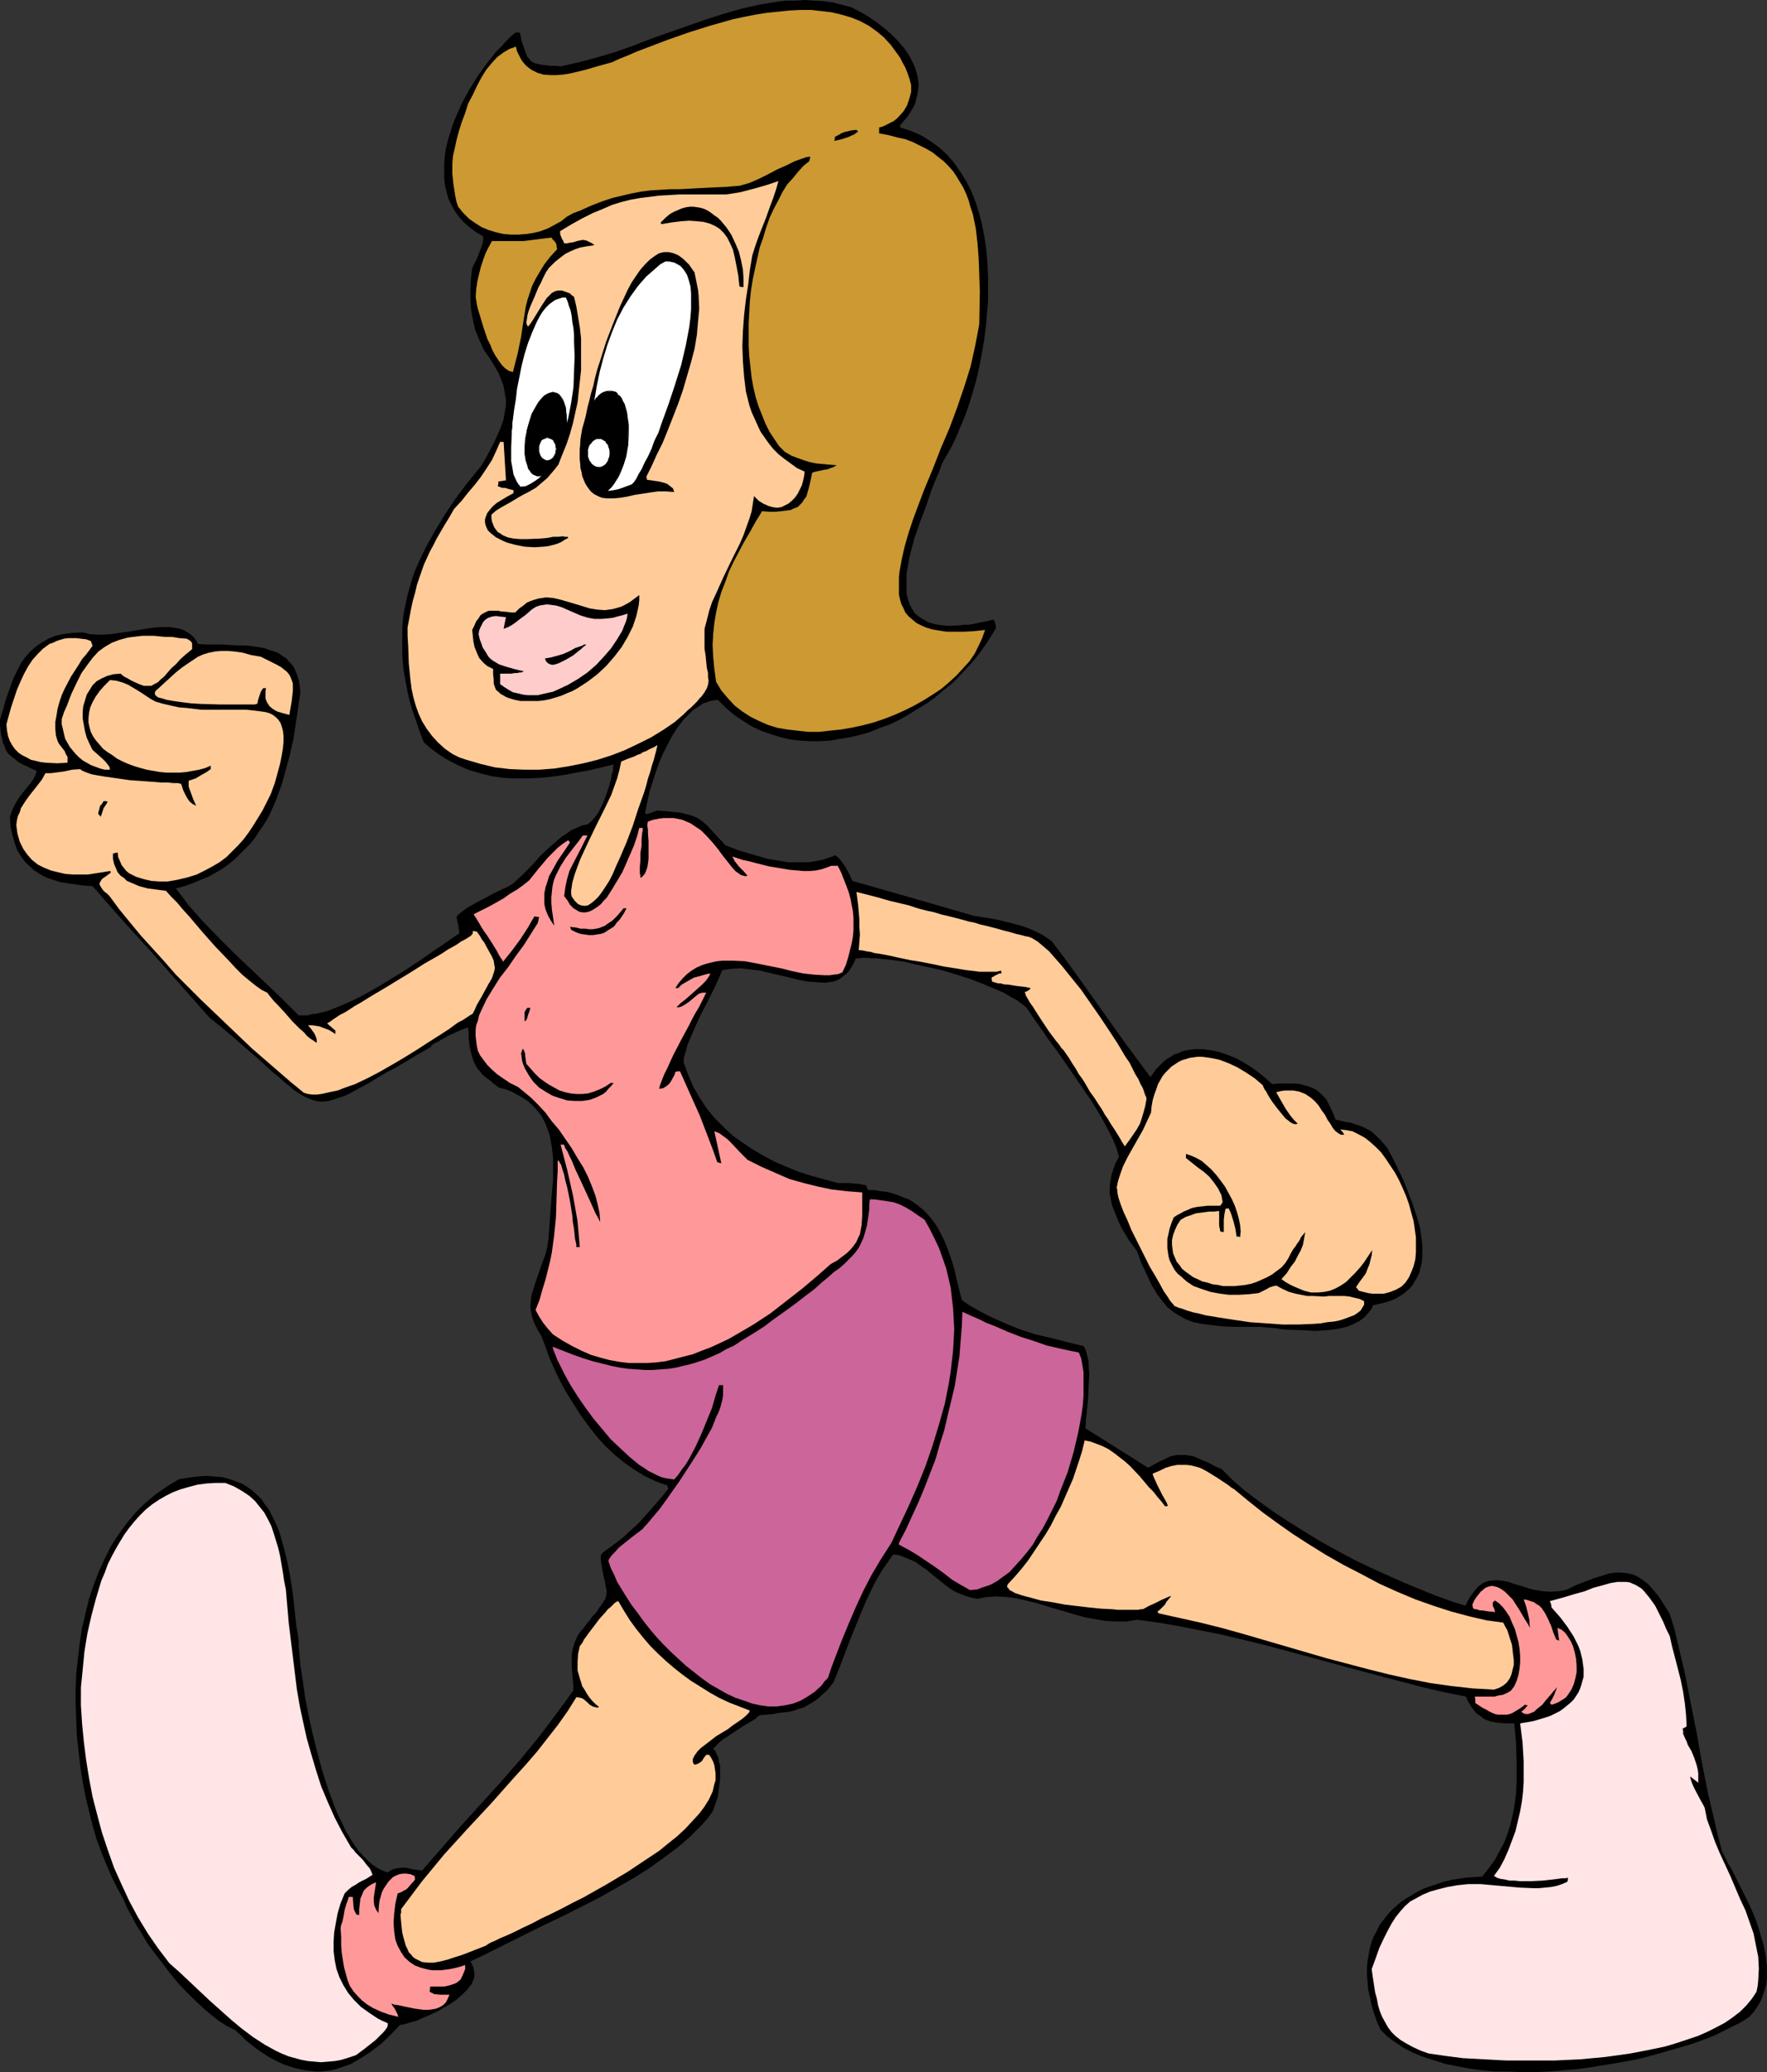
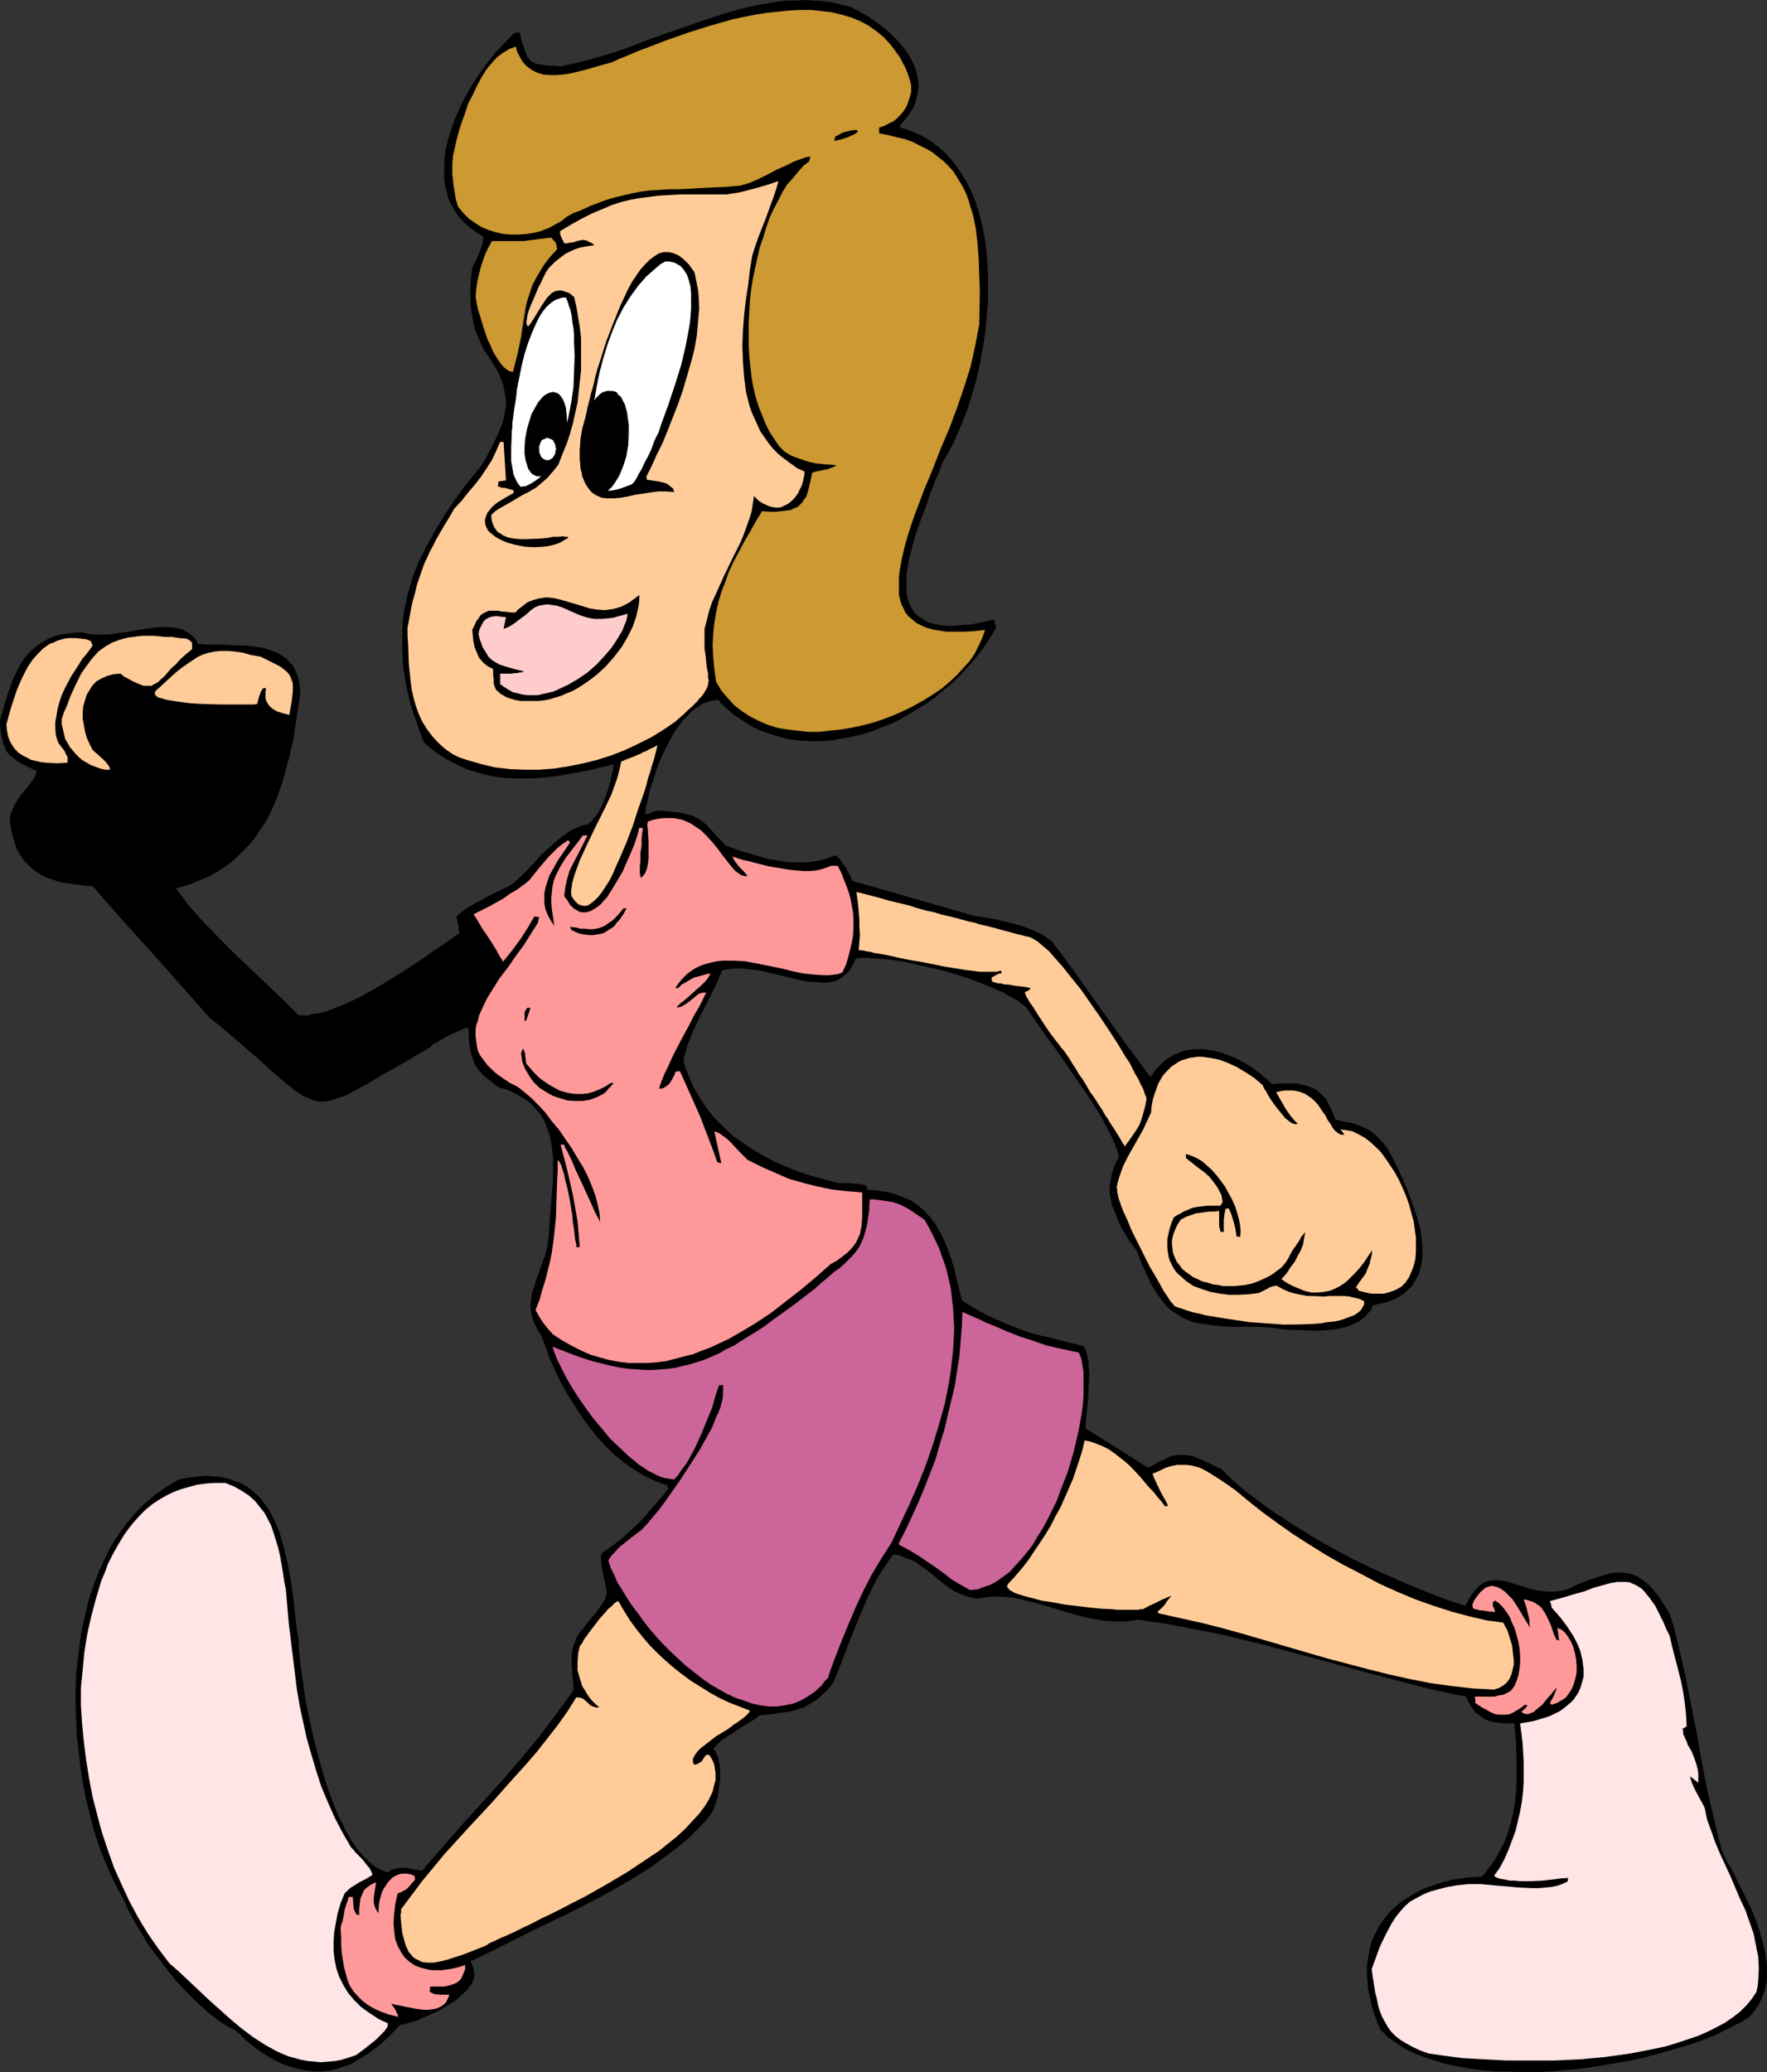
<svg xmlns="http://www.w3.org/2000/svg" xmlns:ns1="http://sodipodi.sourceforge.net/DTD/sodipodi-0.dtd" xmlns:ns2="http://www.inkscape.org/namespaces/inkscape" version="1.0" width="129.766mm" height="152.148mm" id="svg40" ns1:docname="Walking 6.wmf">
  <rect width="100%" height="100%" fill="#333333" stroke="none" />
  <ns1:namedview id="namedview40" pagecolor="#ffffff" bordercolor="#000000" borderopacity="0.25" ns2:showpageshadow="2" ns2:pageopacity="0.0" ns2:pagecheckerboard="0" ns2:deskcolor="#d1d1d1" ns2:document-units="mm" />
  <defs id="defs1">
    <pattern id="WMFhbasepattern" patternUnits="userSpaceOnUse" width="6" height="6" x="0" y="0" />
  </defs>
  <path style="fill:#000000;fill-opacity:1;fill-rule:evenodd;stroke:none" d="m 0,199.707 0.808,-2.585 0.646,-2.424 0.808,-2.424 0.808,-2.262 0.808,-2.1 0.97,-1.939 0.97,-1.939 1.293,-1.777 1.293,-1.454 1.454,-1.293 1.616,-1.131 1.939,-1.131 1.939,-0.808 2.262,-0.485 2.586,-0.323 2.747,-0.162 1.778,0.485 1.939,0.162 h 2.101 l 2.262,-0.162 4.525,-0.646 4.848,-0.808 2.262,-0.323 2.262,-0.162 h 2.101 l 2.101,0.323 0.808,0.162 0.97,0.323 0.808,0.485 0.808,0.485 0.646,0.485 0.646,0.646 0.646,0.808 0.485,0.969 2.262,0.162 h 2.262 2.262 l 2.424,0.162 4.686,0.162 2.262,0.323 2.101,0.323 1.939,0.646 1.939,0.646 1.616,1.131 0.808,0.485 0.646,0.808 0.646,0.646 0.646,0.808 0.485,0.969 0.485,1.131 0.323,0.969 0.323,1.293 0.162,1.293 0.162,1.454 -1.293,8.725 -0.646,4.201 -0.97,4.363 -1.131,4.201 -1.131,4.039 -1.454,4.039 -1.616,3.716 -0.97,1.939 -1.131,1.777 -1.131,1.616 -1.131,1.777 -1.293,1.616 -1.454,1.454 -1.454,1.454 -1.454,1.454 -1.616,1.293 -1.778,1.293 -1.939,1.131 -1.939,1.131 -2.101,0.808 -2.262,0.969 -2.262,0.808 -2.424,0.646 1.778,2.262 1.778,2.424 4.04,4.524 4.363,4.524 4.363,4.363 9.211,8.725 4.363,4.201 4.202,4.201 h 1.131 1.293 l 1.131,-0.323 1.454,-0.162 1.293,-0.323 1.454,-0.323 2.909,-1.131 3.07,-1.293 3.07,-1.454 3.232,-1.777 3.07,-1.777 6.302,-3.878 2.909,-1.939 2.909,-1.939 2.747,-1.939 2.424,-1.616 2.262,-1.616 0.97,-0.646 0.97,-0.646 -0.323,-2.262 -0.485,-2.262 0.485,-0.646 0.808,-0.646 0.808,-0.646 0.97,-0.646 2.262,-1.293 4.848,-2.585 2.262,-1.131 1.131,-0.485 0.97,-0.485 0.808,-0.485 0.646,-0.485 2.586,-2.424 2.424,-2.424 2.262,-2.585 2.424,-2.262 2.424,-2.1 1.131,-0.969 1.293,-0.808 1.293,-0.969 1.454,-0.646 1.454,-0.646 1.616,-0.323 0.808,-0.646 0.808,-0.808 0.808,-0.969 0.646,-0.969 1.131,-2.262 0.97,-2.424 0.808,-2.424 0.646,-2.424 0.162,-1.131 0.323,-0.808 v -0.969 l 0.162,-0.808 -6.787,1.616 -3.555,0.646 -3.394,0.646 -3.394,0.485 -3.394,0.323 -3.394,0.162 h -3.394 l -3.394,-0.162 -3.232,-0.485 -3.232,-0.808 -3.232,-0.969 -3.232,-1.454 -3.07,-1.616 -1.454,-0.969 -1.616,-1.131 -1.454,-1.131 -1.454,-1.293 -1.131,-2.908 -0.97,-2.908 -0.97,-2.747 -0.808,-2.747 -0.646,-2.747 -0.485,-2.585 -0.485,-2.585 -0.323,-2.585 -0.162,-2.424 v -2.585 -2.424 -2.424 l 0.162,-2.262 0.323,-2.424 0.485,-2.262 0.485,-2.262 0.646,-2.262 0.646,-2.262 0.808,-2.262 0.97,-2.262 2.101,-4.363 2.424,-4.363 2.747,-4.524 2.909,-4.363 3.394,-4.524 3.717,-4.524 1.454,-2.424 1.293,-2.424 1.131,-2.262 0.97,-2.1 0.808,-1.939 0.646,-1.939 0.323,-1.939 0.323,-1.777 v -1.777 l -0.323,-1.777 -0.323,-1.939 -0.646,-1.777 -0.808,-1.939 -1.131,-1.939 -1.293,-2.1 -1.616,-2.262 -1.293,-2.908 -1.131,-2.747 -0.646,-2.908 -0.485,-2.747 -0.162,-2.908 v -2.747 l 0.162,-2.908 0.323,-2.747 0.485,-1.131 0.646,-1.131 0.97,-2.424 0.485,-1.293 0.323,-0.969 0.162,-1.131 v -0.808 l -1.939,-1.131 -1.939,-1.454 -1.454,-1.293 -1.454,-1.616 -1.131,-1.616 -0.97,-1.777 -0.808,-1.616 -0.485,-1.939 -0.485,-1.939 -0.162,-1.777 v -2.1 -1.939 l 0.162,-2.1 0.323,-2.1 0.485,-2.1 1.293,-4.201 0.808,-2.1 1.778,-4.039 2.101,-3.878 2.424,-3.878 2.424,-3.393 2.586,-3.232 1.454,-1.454 1.293,-1.454 1.293,-1.293 1.293,-1.131 h 1.293 l 0.323,1.616 0.323,1.293 0.485,1.293 0.323,0.969 0.323,0.808 0.323,0.808 0.485,0.485 0.485,0.646 0.485,0.323 0.808,0.323 0.646,0.162 0.97,0.162 1.131,0.162 1.131,0.162 h 1.454 l 1.616,0.162 5.01,-1.131 4.848,-1.293 5.01,-1.454 5.01,-1.777 5.01,-1.939 5.01,-1.777 10.181,-3.555 5.01,-1.616 5.01,-1.454 5.01,-1.131 5.01,-0.808 2.586,-0.323 h 2.586 L 223.493,0 l 2.424,0.162 2.586,0.162 2.424,0.323 2.586,0.646 2.586,0.646 2.262,1.131 2.262,1.293 2.424,1.616 2.101,1.616 2.101,1.777 1.939,1.939 1.778,2.1 1.454,2.1 1.131,2.262 0.485,1.131 0.323,1.131 0.323,1.131 0.162,1.293 0.162,1.131 -0.162,1.293 -0.162,1.131 -0.323,1.293 -0.323,1.293 -0.485,1.131 -0.808,1.293 -0.808,1.293 -0.97,1.131 -1.131,1.293 v 0.646 l 1.616,0.485 1.454,0.485 2.909,1.293 2.586,1.616 2.424,1.777 2.101,1.939 1.939,2.262 1.778,2.585 1.616,2.585 1.454,2.908 1.131,2.908 0.97,3.07 0.808,3.232 0.646,3.393 0.485,3.393 0.323,3.716 0.162,3.555 v 3.555 3.555 l -0.323,3.716 -0.323,3.716 -0.485,3.555 -0.646,3.716 -0.646,3.393 -0.808,3.555 -0.97,3.393 -0.97,3.232 -1.131,3.232 -1.293,3.07 -1.131,2.747 -1.293,2.747 -1.454,2.585 -1.293,2.262 -0.323,0.969 -0.323,0.969 -0.808,1.777 -1.616,4.039 -1.454,4.363 -1.616,4.201 -1.454,4.201 -1.131,4.201 -0.485,2.1 -0.323,1.939 -0.323,1.939 v 1.939 1.616 1.616 l 0.323,1.616 0.485,1.454 0.646,1.293 0.808,1.293 1.131,0.969 1.293,0.808 1.454,0.808 1.778,0.485 1.939,0.323 2.262,0.162 2.586,-0.162 1.293,-0.162 h 1.454 l 1.616,-0.323 1.454,-0.323 1.778,-0.323 1.778,-0.485 0.323,0.485 0.162,0.485 0.162,0.485 v 0.323 l 0.162,0.485 -1.454,2.424 -1.454,2.262 -1.616,2.262 -1.778,2.262 -1.939,2.1 -1.939,2.1 -2.101,2.1 -2.262,1.777 -2.262,1.939 -2.424,1.777 -2.424,1.454 -2.586,1.616 -2.586,1.454 -2.586,1.293 -2.747,0.969 -2.747,1.131 -2.747,0.808 -2.747,0.646 -2.909,0.485 -2.747,0.485 -2.909,0.162 h -2.747 l -2.747,-0.162 -2.747,-0.323 -2.747,-0.646 -2.586,-0.808 -2.747,-0.969 -2.424,-1.131 -2.586,-1.616 -2.424,-1.616 -2.262,-1.939 -2.262,-2.262 -1.131,0.162 -0.97,0.162 -0.97,0.323 -0.97,0.323 -0.97,0.646 -0.97,0.646 -0.97,0.646 -0.808,0.808 -1.778,1.777 -1.616,2.1 -1.454,2.262 -1.293,2.424 -1.293,2.585 -1.131,2.585 -0.97,2.747 -0.808,2.585 -0.808,2.424 -0.485,2.262 -0.485,2.262 -0.323,1.777 0.323,0.162 h 0.485 l 0.323,-0.162 0.646,-0.162 0.646,-0.323 0.97,-0.323 1.939,0.162 1.778,0.162 1.454,0.162 1.454,0.162 2.424,0.646 0.97,0.323 1.131,0.485 0.97,0.646 0.808,0.646 0.97,0.808 0.808,0.969 0.97,0.969 0.97,1.131 1.131,1.131 1.131,1.293 3.878,1.454 3.878,1.131 3.878,1.131 3.878,0.646 1.939,0.323 h 1.939 1.778 1.939 l 1.939,-0.323 1.778,-0.323 1.939,-0.646 1.778,-0.646 0.97,0.808 0.646,0.808 1.131,1.616 0.97,1.777 0.485,0.969 0.485,1.131 16.968,4.847 16.806,4.847 3.07,0.485 2.909,0.485 2.747,0.646 2.586,0.646 2.747,0.808 2.424,0.969 2.586,1.293 2.424,1.616 3.555,4.686 3.394,4.686 6.787,9.533 6.787,9.533 6.949,9.371 0.808,-1.131 0.808,-1.131 0.97,-0.969 0.97,-0.969 0.97,-0.808 1.131,-0.646 0.97,-0.646 1.131,-0.323 0.97,-0.485 1.131,-0.323 2.424,-0.323 h 2.262 l 2.424,0.323 2.262,0.485 2.262,0.808 2.424,0.969 2.262,1.293 2.101,1.293 1.939,1.454 1.778,1.454 1.778,1.616 1.778,-0.162 h 1.616 1.454 1.454 l 1.454,0.162 1.131,0.323 1.293,0.323 1.131,0.485 0.97,0.485 0.97,0.808 0.808,0.808 0.97,0.969 0.646,1.293 0.646,1.293 0.646,1.454 0.646,1.616 1.454,0.323 1.293,0.323 1.293,0.162 0.97,0.323 1.939,0.646 1.454,0.646 1.454,0.808 1.293,1.131 0.808,0.808 0.808,0.808 0.808,0.969 0.808,0.969 1.454,2.747 1.454,2.908 1.454,3.07 1.293,3.232 1.293,3.393 1.131,3.393 0.97,3.232 0.485,3.393 0.162,1.616 v 1.616 1.616 l -0.162,1.454 -0.323,1.454 -0.323,1.454 -0.646,1.293 -0.646,1.131 -0.808,1.293 -0.97,0.969 -1.293,1.131 -1.293,0.808 -1.454,0.808 -1.778,0.646 -1.939,0.485 -2.101,0.485 -0.323,0.969 -0.646,0.808 -1.293,1.454 -1.454,1.131 -1.616,0.808 -1.939,0.808 -2.101,0.485 -2.101,0.323 -2.262,0.162 -2.262,0.162 -2.424,-0.162 -4.686,-0.162 -2.101,-0.162 -2.101,-0.323 -2.101,-0.162 -1.778,-0.162 h -4.04 -1.778 -1.616 l -3.232,-0.162 -2.909,-0.323 -2.586,-0.323 -2.424,-0.485 -2.101,-0.808 -1.778,-0.969 -1.778,-1.131 -1.616,-1.293 -1.454,-1.777 -1.454,-1.939 -1.454,-2.424 -1.293,-2.747 -0.646,-1.454 -0.808,-1.616 -0.646,-1.777 -0.646,-1.777 -2.262,-3.07 -1.939,-3.232 -0.808,-1.616 -0.646,-1.616 -0.646,-1.616 -0.646,-1.616 -0.323,-1.616 -0.323,-1.616 v -1.616 l 0.162,-1.616 0.323,-1.777 0.485,-1.616 0.646,-1.777 0.97,-1.777 -0.646,-2.262 -0.97,-2.424 -1.293,-2.585 -1.454,-2.747 -1.616,-2.747 -1.778,-2.908 -3.878,-5.655 -3.878,-5.655 -1.939,-2.747 -1.939,-2.585 -1.778,-2.585 -1.616,-2.262 -1.454,-2.1 -1.293,-1.939 -0.808,-0.808 -0.97,-0.646 -0.97,-0.808 -1.293,-0.646 -2.424,-1.454 -3.07,-1.293 -3.07,-1.293 -3.394,-1.293 -3.555,-1.131 -3.717,-1.131 -3.555,-0.808 -3.717,-0.808 -3.394,-0.808 -3.394,-0.485 -3.07,-0.323 -1.454,-0.162 h -1.293 l -1.293,-0.162 h -1.131 l -0.97,0.162 h -0.97 l -0.646,1.454 -0.646,1.131 -0.646,0.969 -0.808,0.808 -0.808,0.646 -0.808,0.646 -0.97,0.485 -0.97,0.323 -1.131,0.162 -1.131,0.162 -2.262,-0.162 -2.424,-0.162 -2.586,-0.485 -5.333,-1.293 -5.494,-1.293 -2.747,-0.323 -2.586,-0.323 -2.586,0.162 -1.293,0.162 -1.293,0.323 -0.485,1.293 -0.646,1.454 -0.646,1.454 -0.808,1.616 -1.616,3.232 -1.778,3.393 -1.616,3.555 -1.454,3.393 -0.646,1.616 -0.323,1.454 -0.485,1.454 -0.162,1.454 1.293,3.555 1.454,3.393 1.778,3.07 1.939,2.908 2.262,2.747 2.424,2.424 2.586,2.424 2.747,1.939 2.909,1.939 3.07,1.777 3.07,1.616 3.394,1.454 3.232,1.293 3.555,1.131 3.555,0.969 3.555,0.969 h 0.97 0.808 0.808 0.646 l 1.131,0.162 h 0.808 l 1.293,0.162 0.646,0.162 0.808,0.162 0.162,0.646 0.323,0.646 h 1.778 l 1.616,0.323 1.616,0.162 1.454,0.323 1.454,0.485 1.293,0.485 1.131,0.485 1.293,0.485 2.101,1.454 1.939,1.616 1.616,1.777 1.454,1.939 1.293,2.262 1.131,2.262 0.97,2.424 0.97,2.747 0.808,2.585 0.646,2.908 1.454,5.817 2.101,1.454 2.262,1.293 2.101,1.131 1.939,0.969 4.04,1.777 4.04,1.616 4.04,1.293 4.202,0.969 4.363,1.131 4.686,1.131 0.485,0.808 0.323,0.969 0.323,1.293 0.323,1.293 v 1.616 l 0.162,1.616 -0.162,3.393 -0.162,3.555 -0.323,3.232 -0.162,1.616 -0.162,1.293 v 1.131 l -0.162,0.969 17.453,10.987 1.778,-0.969 1.454,-0.808 1.454,-0.646 1.293,-0.646 1.131,-0.323 1.131,-0.162 h 1.131 0.97 l 0.97,0.162 1.131,0.162 1.131,0.485 1.131,0.485 1.131,0.485 1.454,0.646 1.454,0.808 1.616,0.646 3.07,3.07 3.555,3.07 3.878,2.908 4.04,2.908 4.202,2.747 4.363,2.747 4.525,2.747 4.686,2.585 4.525,2.424 4.686,2.262 4.686,2.1 4.686,2.1 4.363,1.777 4.363,1.777 4.04,1.454 4.04,1.293 0.646,-1.293 0.646,-1.131 0.808,-1.131 0.646,-0.808 0.646,-0.808 0.808,-0.646 0.646,-0.485 0.808,-0.323 0.808,-0.323 h 0.646 l 1.616,-0.162 1.616,0.162 1.616,0.323 1.778,0.646 1.778,0.485 1.939,0.646 1.939,0.485 2.101,0.323 2.101,0.162 2.262,-0.162 1.131,-0.162 1.293,-0.323 2.586,-1.293 2.586,-0.969 2.101,-0.808 2.101,-0.646 1.939,-0.646 1.939,-0.323 h 1.616 l 1.616,0.162 1.616,0.323 1.454,0.646 1.454,0.969 1.454,1.131 1.454,1.616 1.454,1.777 1.454,2.262 0.808,1.293 0.808,1.293 1.293,4.201 0.97,4.039 1.939,8.24 1.616,8.24 1.616,8.079 1.454,8.24 1.616,8.24 1.939,8.24 0.97,4.201 1.131,4.201 1.131,2.262 0.646,1.293 0.808,1.293 1.293,2.585 1.454,2.908 1.454,2.908 1.454,3.07 1.293,3.07 0.97,3.232 0.97,3.232 0.646,3.07 0.323,3.07 v 1.616 1.454 l -0.162,1.616 -0.323,1.293 -0.485,1.454 -0.485,1.454 -0.646,1.293 -0.808,1.293 -0.97,1.293 -0.97,1.131 -2.262,1.454 -2.262,1.131 -2.586,1.293 -2.586,1.293 -2.909,1.131 -3.07,1.131 -3.232,0.969 -3.394,0.969 -3.394,0.969 -3.555,0.969 -3.555,0.808 -3.717,0.646 -3.878,0.646 -3.878,0.646 -3.717,0.485 -3.878,0.323 -3.717,0.323 -3.878,0.162 h -3.717 l -3.878,-0.162 h -3.555 l -3.555,-0.323 -3.555,-0.485 -3.394,-0.646 -3.232,-0.646 -3.07,-0.969 -3.07,-0.969 -2.747,-1.131 -2.586,-1.293 -2.424,-1.616 -2.262,-1.616 -1.939,-1.939 -0.97,-2.262 -0.808,-2.262 -0.646,-2.262 -0.485,-2.262 -0.485,-2.1 -0.162,-2.1 -0.162,-1.939 v -1.939 l 0.162,-1.939 0.323,-1.777 0.323,-1.777 0.485,-1.777 0.646,-1.616 0.808,-1.454 0.808,-1.616 0.97,-1.293 1.131,-1.454 1.131,-1.293 1.293,-1.131 1.293,-1.131 1.454,-0.969 1.616,-0.969 1.616,-0.969 1.616,-0.808 1.778,-0.646 1.939,-0.646 1.939,-0.646 1.939,-0.485 2.101,-0.323 2.101,-0.323 2.262,-0.162 2.262,-0.162 1.778,-2.262 1.778,-2.424 1.293,-2.424 1.293,-2.424 0.97,-2.585 0.808,-2.747 0.646,-2.747 0.485,-2.747 0.323,-2.747 0.162,-2.908 v -2.747 -2.908 l -0.162,-5.494 -0.485,-5.332 h -2.424 l -2.101,-0.162 -1.939,-0.323 -1.778,-0.646 -0.646,-0.485 -0.808,-0.646 -0.808,-0.485 -0.646,-0.808 -0.646,-0.808 -0.485,-0.808 -0.646,-1.131 -0.485,-1.131 -5.656,-1.131 -5.656,-1.293 -11.15,-2.908 -11.474,-3.07 -11.312,-3.07 -11.474,-3.07 -11.474,-2.747 -5.818,-1.131 -5.656,-1.131 -5.656,-0.969 -5.818,-0.808 -3.07,0.485 h -2.909 l -2.909,-0.162 -2.909,-0.485 -2.747,-0.485 -2.909,-0.808 -5.494,-1.616 -5.333,-1.616 -2.747,-0.646 -2.747,-0.646 -2.586,-0.323 -2.747,-0.162 -2.747,0.162 -2.586,0.485 -1.778,-0.323 -1.616,-0.485 -1.616,-0.646 -1.454,-0.646 -1.454,-0.969 -1.293,-0.969 -5.171,-4.201 -1.454,-0.969 -1.293,-0.969 -1.454,-0.646 -1.616,-0.646 -1.616,-0.646 -1.616,-0.162 -1.454,2.1 -1.454,2.1 -1.293,2.1 -1.131,2.1 -2.101,4.363 -1.778,4.201 -1.778,4.363 -1.778,4.524 -1.778,4.686 -1.939,4.847 -0.97,1.293 -0.97,1.131 -1.131,0.969 -0.97,0.969 -1.131,0.808 -0.97,0.646 -1.131,0.646 -1.131,0.646 -1.293,0.323 -1.293,0.485 -1.293,0.323 -1.454,0.162 -1.454,0.162 -1.616,0.323 -1.778,0.162 -1.778,0.162 -0.646,0.323 -0.646,0.646 -1.616,0.969 -1.939,1.131 -1.939,1.293 -1.939,1.293 -1.778,1.131 -1.454,1.293 -0.485,0.646 -0.646,0.485 0.646,0.808 0.323,0.808 0.485,0.969 0.162,1.131 0.323,1.131 v 1.131 2.585 l -0.323,2.424 -0.323,2.424 -0.808,2.424 -0.323,0.969 -0.485,0.969 -1.293,1.777 -1.454,1.616 -3.232,3.232 -1.616,1.454 -1.939,1.616 -3.878,2.908 -4.04,2.908 -4.363,2.747 -4.525,2.585 -4.525,2.585 -9.534,4.847 -9.373,4.524 -4.525,2.262 -4.525,2.262 -4.202,2.1 -4.04,1.939 0.485,0.808 0.323,0.808 0.162,0.808 0.162,0.808 v 0.808 l -0.162,0.808 -0.323,0.646 -0.323,0.808 -1.131,1.454 -1.293,1.293 -1.616,1.454 -1.616,1.131 -1.939,1.131 -1.939,1.131 -2.101,0.969 -1.939,0.808 -1.778,0.808 -1.778,0.485 -1.616,0.485 -1.131,0.162 -2.747,2.908 -2.586,2.424 -2.747,2.1 -2.747,1.777 -2.747,1.616 -2.747,0.969 -1.454,0.485 -1.293,0.323 -1.454,0.162 -1.454,0.162 h -1.454 l -1.454,-0.162 -1.454,-0.162 -1.454,-0.323 -1.454,-0.323 -2.909,-0.969 -1.454,-0.646 -1.616,-0.808 -1.454,-0.808 -1.454,-0.969 -1.454,-0.969 -1.616,-1.293 -1.454,-1.131 -1.454,-1.454 -1.616,-1.454 -2.262,-1.131 -2.262,-1.454 -2.262,-1.777 -2.262,-1.939 -2.424,-2.262 -2.262,-2.262 -2.262,-2.424 -2.101,-2.585 -2.101,-2.747 -2.101,-2.747 -1.939,-2.585 -1.616,-2.747 -1.616,-2.585 -1.293,-2.424 -1.293,-2.424 -0.97,-2.262 -1.616,-2.908 -1.616,-3.232 -1.454,-3.393 -1.454,-3.555 -1.293,-3.555 -1.131,-3.878 -0.97,-3.878 -0.97,-4.039 -0.808,-4.201 -0.646,-4.201 -0.485,-4.201 -0.485,-4.201 -0.162,-4.363 -0.162,-4.363 v -4.363 l 0.162,-4.363 0.485,-4.201 0.485,-4.201 0.646,-4.201 0.97,-4.039 0.97,-4.039 1.293,-3.878 1.454,-3.716 1.616,-3.555 1.778,-3.555 2.101,-3.232 2.262,-3.07 2.424,-2.908 2.586,-2.585 2.909,-2.424 3.232,-2.262 3.232,-1.939 2.747,-0.485 2.586,-0.323 2.424,-0.162 2.101,0.162 2.101,0.162 1.939,0.485 1.778,0.646 1.778,0.646 1.616,0.969 1.293,0.969 1.293,1.131 1.293,1.293 0.97,1.454 1.131,1.454 0.808,1.616 0.808,1.616 0.808,1.777 0.646,1.777 1.131,4.039 0.97,4.039 0.808,4.201 0.646,4.363 0.485,4.363 0.485,4.363 0.646,4.201 v 1.454 l 0.162,1.616 0.162,1.777 0.162,1.939 0.323,2.1 0.323,2.1 0.323,2.262 0.323,2.424 0.97,5.009 1.131,5.17 1.293,5.17 1.454,5.332 1.616,5.009 1.778,4.847 0.97,2.262 1.131,2.262 0.97,2.1 1.131,1.939 1.131,1.777 1.293,1.777 1.293,1.454 1.293,1.293 1.293,1.131 1.454,0.969 1.293,0.646 1.454,0.485 1.293,-0.808 1.293,-0.323 1.293,-0.162 h 1.131 l 2.262,0.485 2.262,0.323 5.333,-6.14 5.494,-6.301 11.15,-12.28 5.333,-6.14 5.171,-6.301 4.848,-6.463 2.424,-3.232 2.262,-3.232 v -1.293 l -0.162,-1.293 -0.162,-2.1 -0.162,-1.777 v -1.777 -1.616 l 0.323,-1.777 0.323,-0.969 0.323,-0.969 0.485,-1.131 0.646,-1.131 1.131,-1.293 0.808,-1.131 0.97,-1.131 0.646,-0.969 0.808,-0.808 0.646,-0.808 0.485,-0.808 0.485,-0.646 0.646,-0.969 0.646,-0.969 0.162,-0.808 0.162,-0.646 v -0.808 l -0.162,-0.646 -0.162,-0.969 -0.162,-0.969 -0.323,-1.293 -0.323,-1.616 -0.162,-0.969 -0.162,-0.969 -0.162,-1.131 v -1.131 l 0.485,-0.808 2.909,-2.1 2.747,-2.1 2.262,-2.1 2.262,-2.1 4.04,-4.524 2.101,-2.424 1.939,-2.424 -0.162,-0.485 -0.162,-0.485 -1.616,-0.485 -1.616,-0.646 -3.07,-1.454 -2.909,-1.777 -2.747,-1.939 -2.747,-2.262 -2.586,-2.424 -2.424,-2.747 -2.262,-2.908 -2.101,-2.908 -1.939,-3.07 -1.939,-3.07 -1.778,-3.232 -1.454,-3.07 -1.454,-3.232 -1.131,-3.232 -1.131,-2.908 -1.131,-1.939 -0.808,-1.616 -0.646,-1.777 -0.323,-1.616 -0.162,-1.454 0.162,-1.454 0.162,-1.616 0.485,-1.454 0.97,-3.07 1.131,-3.232 0.646,-1.777 0.646,-1.777 0.485,-1.939 0.323,-2.1 0.485,-6.625 0.485,-6.463 0.323,-3.393 v -3.07 -3.07 l -0.323,-2.908 -0.485,-2.747 -0.323,-1.293 -0.485,-1.293 -0.485,-1.293 -0.646,-1.293 -0.646,-1.131 -0.808,-0.969 -0.97,-1.131 -0.97,-0.969 -1.131,-0.969 -1.293,-0.808 -1.454,-0.808 -1.454,-0.808 -1.616,-0.646 -1.939,-0.485 -1.293,-0.969 -1.131,-0.969 -1.131,-0.808 -0.97,-0.808 -0.646,-0.808 -0.808,-0.969 -0.485,-0.808 -0.485,-0.969 -0.323,-0.969 -0.323,-0.969 -0.485,-2.1 -0.162,-1.293 -0.162,-1.293 v -1.293 l -0.162,-1.616 h -0.323 l -0.323,0.162 -0.485,0.162 -0.808,0.323 -1.454,0.646 -1.778,0.808 -1.778,0.969 -1.616,0.969 -0.808,0.323 -0.646,0.485 -0.323,0.485 -0.485,0.323 -3.394,1.939 -3.232,1.939 -2.747,1.616 -2.747,1.454 -2.424,1.454 -2.101,1.293 -2.101,1.131 -1.778,0.969 -1.778,0.969 -1.454,0.646 -1.616,0.485 -1.293,0.485 -1.293,0.323 -1.131,0.162 H 88.88 l -1.131,-0.162 -1.131,-0.323 -1.131,-0.485 -1.131,-0.485 -1.293,-0.808 -1.293,-0.808 -1.293,-1.131 -1.454,-1.131 -1.616,-1.454 -1.778,-1.454 -1.778,-1.616 -2.101,-1.939 -2.262,-1.939 -2.424,-2.1 -2.747,-2.424 -2.909,-2.424 -3.232,-2.585 -16.16,-18.258 -8.242,-9.048 -8.08,-9.21 -2.424,-0.162 -2.262,-0.323 -2.262,-0.323 -2.101,-0.323 -1.939,-0.646 -1.939,-0.646 -1.778,-0.969 -1.454,-0.969 -1.454,-1.293 -1.293,-1.293 -1.131,-1.616 -0.97,-1.616 -0.646,-1.939 -0.646,-2.262 -0.485,-2.262 -0.162,-2.585 0.323,-0.969 0.323,-0.969 0.97,-1.939 1.131,-1.777 1.293,-1.616 1.293,-1.616 1.131,-1.454 0.323,-0.646 0.323,-0.646 0.162,-0.646 0.162,-0.485 -1.454,-0.646 -1.293,-0.646 -1.131,-0.485 -1.131,-0.646 -0.808,-0.646 -0.808,-0.646 -0.808,-0.646 L 2.101,208.917 1.616,208.109 1.293,207.139 0.808,206.17 0.646,205.201 0.323,204.07 0.162,202.777 0,201.323 Z" id="path1" />
-   <path style="fill:#ffcc99;fill-opacity:1;fill-rule:evenodd;stroke:none" d="m 1.778,201 1.293,-4.686 0.808,-2.424 0.808,-2.424 0.97,-2.262 0.97,-2.1 1.131,-2.1 1.293,-1.939 1.454,-1.616 1.454,-1.454 1.778,-1.293 0.97,-0.323 0.97,-0.485 0.97,-0.323 1.131,-0.323 1.131,-0.162 h 1.131 1.131 l 1.293,0.162 1.454,0.162 1.293,0.485 0.485,1.293 -0.808,1.131 -0.97,1.293 -1.131,1.293 -0.97,1.616 -2.101,3.232 -1.778,3.393 -0.808,1.777 -0.646,1.939 -0.485,1.777 -0.323,1.939 -0.323,1.777 v 1.939 l 0.162,1.777 0.485,1.616 0.323,0.646 0.485,0.646 1.131,1.454 0.323,0.808 0.485,0.808 v 0.808 0.808 l -2.909,0.162 -3.07,-0.162 -1.454,-0.162 -1.293,-0.323 -1.454,-0.323 -1.131,-0.646 -1.293,-0.646 -0.97,-0.646 -0.97,-0.969 -0.808,-1.131 -0.646,-1.131 -0.485,-1.293 -0.323,-1.616 z" id="path2" />
-   <path style="fill:#ffcc99;fill-opacity:1;fill-rule:evenodd;stroke:none" d="m 4.525,228.952 0.162,-1.293 0.323,-1.293 0.485,-0.969 0.323,-1.131 1.131,-1.777 1.131,-1.616 0.646,-0.808 0.646,-0.808 1.131,-1.454 1.131,-1.454 0.97,-1.777 h 1.454 l 1.293,-0.162 2.424,-0.323 2.262,-0.485 2.262,-0.162 0.323,0.323 0.323,0.162 1.131,0.485 1.454,0.485 1.778,0.323 1.939,0.323 2.262,0.323 4.525,0.646 4.525,0.323 2.262,0.162 1.939,0.162 h 1.778 l 1.616,0.162 h 1.293 l 0.485,0.162 h 0.323 l 0.646,1.939 0.808,1.616 0.485,0.808 0.485,0.646 0.808,0.646 0.97,0.485 -0.808,-1.777 -0.646,-1.777 -0.646,-1.777 v -0.808 -0.808 l 0.97,-0.323 0.97,-0.323 1.616,-0.969 1.454,-0.808 0.646,-0.485 0.485,-0.323 v -0.969 l -1.454,0.646 -1.778,0.485 -1.778,0.323 -1.778,0.323 -1.778,0.162 h -1.778 -1.939 l -1.778,-0.162 -3.717,-0.646 -1.778,-0.485 -1.616,-0.485 -1.778,-0.646 -1.454,-0.646 -1.616,-0.808 -1.293,-0.969 -1.293,-0.808 -1.293,-0.969 -0.97,-1.131 -0.97,-1.131 -0.808,-1.131 -0.646,-1.293 -0.323,-1.131 -0.323,-1.454 v -1.293 l 0.162,-1.454 0.323,-1.454 0.646,-1.454 0.808,-1.454 1.131,-1.616 1.293,-1.454 1.616,-1.616 1.616,0.162 1.778,0.485 1.616,0.646 1.616,0.969 1.616,0.969 1.454,0.969 1.454,0.969 1.454,0.808 2.262,0.646 2.101,0.485 2.262,0.485 2.101,0.162 4.04,0.485 h 3.878 8.565 l 1.616,0.162 1.293,0.162 1.293,0.162 1.131,0.162 1.131,0.323 0.97,0.485 0.808,0.646 0.646,0.646 0.646,0.969 0.323,0.969 0.323,1.131 0.162,1.454 v 1.616 l -0.162,1.777 -0.323,1.939 -0.485,2.424 -0.646,2.424 -0.808,2.908 -1.131,3.07 -2.262,4.524 -1.293,2.1 -1.293,2.1 -1.293,1.939 -1.454,1.939 -1.454,1.616 -1.616,1.616 -1.616,1.616 -1.939,1.454 -1.939,1.131 -2.101,1.131 -2.262,1.131 -2.586,0.808 -2.747,0.646 -2.747,0.485 H 44.278 l -2.262,-0.162 -2.101,-0.485 -2.101,-0.646 -0.97,-0.485 -0.97,-0.485 -0.808,-0.646 -0.646,-0.808 -0.646,-0.808 -0.485,-1.131 -0.485,-1.131 -0.162,-1.293 -0.646,0.162 -0.646,0.162 v 1.454 l 0.323,1.454 0.485,1.131 0.485,1.131 0.808,0.969 0.97,0.646 0.808,0.808 1.131,0.485 1.131,0.485 1.131,0.485 2.424,0.646 2.586,0.323 2.424,0.323 1.454,1.616 1.616,1.616 1.616,1.939 1.778,1.939 3.555,4.201 3.717,4.201 3.878,4.039 1.778,1.939 1.778,1.777 1.939,1.616 1.616,1.293 1.778,1.293 1.616,0.808 0.485,0.646 0.646,0.808 0.808,0.969 0.808,0.808 2.101,2.262 2.101,2.424 2.101,2.1 1.131,0.969 0.808,0.969 0.97,0.808 0.808,0.485 0.646,0.485 0.323,0.162 v -0.808 l -0.162,-0.646 -0.485,-1.131 -0.485,-0.646 -0.323,-0.485 -0.97,-1.131 h 1.293 l 0.97,0.162 0.97,0.162 0.808,0.323 1.778,0.646 0.808,0.485 0.97,0.646 v -0.969 l -1.131,-0.969 -1.131,-0.969 0.162,-0.162 0.323,-0.162 0.485,-0.323 0.646,-0.485 0.97,-0.646 0.97,-0.646 1.293,-0.646 1.293,-0.808 1.454,-0.969 1.454,-0.808 3.394,-2.1 3.555,-2.1 3.717,-2.262 3.717,-2.262 3.555,-2.262 3.394,-1.939 1.616,-0.969 1.454,-0.969 1.454,-0.808 1.131,-0.646 1.131,-0.808 0.97,-0.485 0.808,-0.485 0.485,-0.323 0.485,-0.323 0.162,-0.162 0.323,-0.485 v -0.646 l 1.131,0.162 0.808,1.131 0.646,1.131 0.646,0.808 0.485,0.969 0.808,1.454 0.808,1.454 0.485,1.131 0.162,1.131 0.162,0.808 -0.162,0.969 -0.323,0.969 -0.323,0.969 -0.646,1.131 -0.323,0.485 -0.323,0.646 -0.808,1.454 -0.97,1.777 -1.131,1.939 -0.485,1.131 -0.646,1.293 -0.808,0.485 -0.97,0.646 -0.97,0.646 -1.293,0.646 -1.131,0.808 -1.293,0.969 -2.747,1.777 -3.07,1.939 -3.232,2.1 -3.394,2.1 -3.555,2.1 -3.394,1.939 -3.394,1.777 -3.394,1.616 -3.232,1.131 -1.616,0.646 -1.616,0.323 -1.454,0.323 -1.454,0.323 -1.293,0.162 h -1.131 l -1.293,-0.162 -1.131,-0.323 -3.555,-2.908 -3.555,-3.07 -7.272,-6.301 -7.11,-6.786 -7.11,-6.786 -6.949,-6.948 -3.232,-3.716 -3.232,-3.555 -3.232,-3.555 -3.07,-3.716 -2.909,-3.555 -2.747,-3.716 -0.646,-0.646 -0.646,-0.485 -0.485,-0.485 -0.323,-0.485 -0.323,-0.485 -0.162,-0.323 -0.162,-0.323 v -0.323 l 0.323,-0.646 0.485,-0.646 0.485,-0.323 0.485,-0.323 0.646,-0.485 0.646,-0.485 v -0.323 l -0.162,-0.162 -1.939,0.323 -2.101,0.323 -2.101,0.323 h -2.101 -2.101 l -2.101,-0.162 -2.101,-0.485 -1.939,-0.485 -1.939,-0.808 -1.616,-0.808 -1.616,-1.293 -1.293,-1.454 -1.131,-1.616 -0.97,-1.939 -0.323,-1.131 -0.323,-1.131 -0.162,-1.131 z" id="path3" />
+   <path style="fill:#ffcc99;fill-opacity:1;fill-rule:evenodd;stroke:none" d="m 1.778,201 1.293,-4.686 0.808,-2.424 0.808,-2.424 0.97,-2.262 0.97,-2.1 1.131,-2.1 1.293,-1.939 1.454,-1.616 1.454,-1.454 1.778,-1.293 0.97,-0.323 0.97,-0.485 0.97,-0.323 1.131,-0.323 1.131,-0.162 h 1.131 1.131 l 1.293,0.162 1.454,0.162 1.293,0.485 0.485,1.293 -0.808,1.131 -0.97,1.293 -1.131,1.293 -0.97,1.616 -2.101,3.232 -1.778,3.393 -0.808,1.777 -0.646,1.939 -0.485,1.777 -0.323,1.939 -0.323,1.777 v 1.939 l 0.162,1.777 0.485,1.616 0.323,0.646 0.485,0.646 1.131,1.454 0.323,0.808 0.485,0.808 v 0.808 0.808 l -2.909,0.162 -3.07,-0.162 -1.454,-0.162 -1.293,-0.323 -1.454,-0.323 -1.131,-0.646 -1.293,-0.646 -0.97,-0.646 -0.97,-0.969 -0.808,-1.131 -0.646,-1.131 -0.485,-1.293 -0.323,-1.616 " id="path2" />
  <path style="fill:#ffcc99;fill-opacity:1;fill-rule:evenodd;stroke:none" d="m 17.13,199.545 0.646,-1.939 0.808,-1.777 0.646,-1.777 0.646,-1.616 1.454,-3.07 1.293,-2.585 1.616,-2.262 1.454,-1.939 1.616,-1.777 1.778,-1.293 1.939,-1.131 2.101,-0.808 2.424,-0.646 2.586,-0.323 1.454,-0.162 h 3.07 l 1.616,0.162 1.778,0.162 h 1.778 l 1.939,0.323 2.101,0.162 0.485,0.323 0.323,0.162 0.323,0.323 0.162,0.162 0.162,0.323 v 0.323 1.293 l -1.778,1.454 -1.454,1.293 -1.293,1.454 -1.293,1.131 -0.97,1.131 -0.97,1.131 -0.97,0.808 -0.808,0.808 -0.97,0.485 -0.808,0.485 h -1.131 -0.97 l -1.293,-0.485 -1.454,-0.646 -0.97,-0.485 -0.808,-0.485 -0.97,-0.485 -0.97,-0.808 -1.939,0.162 -1.778,0.485 -1.454,0.646 -1.454,0.808 -1.131,1.131 -0.808,1.293 -0.808,1.293 -0.485,1.616 -0.485,1.616 -0.162,1.616 v 1.777 l 0.323,1.777 0.323,1.777 0.485,1.777 0.808,1.777 0.808,1.616 1.454,1.293 1.454,1.293 0.646,0.646 0.646,0.808 0.485,0.646 0.162,0.808 h -1.454 l -1.293,-0.323 -1.293,-0.485 -1.293,-0.485 -1.131,-0.646 -1.131,-0.646 -0.97,-0.808 -0.97,-0.969 -0.808,-0.969 -0.808,-0.969 -0.646,-1.131 -0.646,-1.131 -0.323,-1.293 -0.323,-1.454 -0.323,-1.293 z" id="path4" />
  <path style="fill:#ffe5e5;fill-opacity:1;fill-rule:evenodd;stroke:none" d="m 22.462,468.245 0.485,-4.847 0.485,-5.009 0.808,-5.009 1.131,-5.009 1.293,-4.847 1.454,-4.847 0.97,-2.262 0.808,-2.262 1.131,-2.262 1.131,-2.1 1.131,-1.939 1.293,-2.1 1.293,-1.777 1.454,-1.777 1.454,-1.616 1.616,-1.616 1.778,-1.454 1.939,-1.293 1.939,-1.131 1.939,-0.969 2.101,-0.808 2.262,-0.646 2.424,-0.646 2.424,-0.323 2.586,-0.162 h 2.747 l 2.424,0.969 2.262,1.293 1.939,1.293 1.616,1.454 1.293,1.616 1.293,1.616 0.97,1.777 0.97,1.939 0.646,1.939 0.646,2.1 0.646,2.1 0.485,2.1 0.808,4.686 0.323,2.262 0.485,2.424 0.808,9.371 1.131,9.21 1.131,9.21 0.808,4.686 0.97,4.524 0.97,4.363 1.293,4.524 1.293,4.363 1.454,4.524 1.778,4.201 1.939,4.363 2.101,4.039 2.424,4.201 0.162,0.162 0.323,0.323 0.323,0.323 0.323,0.485 0.485,0.485 0.485,0.485 1.131,1.131 0.97,1.293 0.97,1.131 0.323,0.646 0.162,0.323 0.162,0.485 0.162,0.323 -1.778,1.131 -1.939,0.969 -0.97,0.646 -1.131,0.646 -0.97,0.808 -0.97,0.969 -1.131,2.747 -0.808,2.747 -0.485,2.585 -0.485,2.747 -0.162,2.585 v 2.585 l 0.323,2.585 0.485,2.424 0.808,2.262 1.131,2.262 1.293,2.1 1.616,1.939 1.939,1.939 2.262,1.616 2.424,1.616 1.293,0.646 1.454,0.646 v 0.646 l -0.162,0.485 -0.808,1.131 -1.131,1.131 -1.293,1.293 -3.07,2.424 -1.293,0.969 -0.646,0.485 -0.485,0.323 -1.939,0.646 -2.101,0.646 -1.778,0.323 -1.939,0.162 -1.939,0.162 -1.778,-0.162 -1.778,-0.162 -1.778,-0.323 -1.778,-0.485 -1.778,-0.485 -1.616,-0.646 -1.778,-0.808 -3.232,-1.777 -3.232,-2.1 -3.232,-2.424 -2.909,-2.424 -5.979,-5.332 -5.656,-5.332 -2.747,-2.585 -2.747,-2.424 -3.07,-4.039 -2.909,-4.201 -2.747,-4.524 -2.424,-4.524 -2.101,-4.524 -2.101,-4.686 -1.778,-5.009 -1.616,-4.847 -1.293,-4.847 -1.293,-5.009 -0.97,-5.17 -0.808,-5.009 -0.646,-5.17 -0.485,-5.009 -0.323,-5.009 z" id="path5" />
  <path style="fill:#000000;fill-opacity:1;fill-rule:evenodd;stroke:none" d="m 27.31,225.397 0.162,-0.485 0.162,-0.646 0.162,-0.646 0.485,-0.485 0.162,-0.323 0.323,-0.485 h 0.646 l 0.485,0.162 -0.485,0.808 -0.646,0.969 -0.323,0.969 -0.485,1.454 -0.323,-0.485 -0.323,-0.162 v -0.323 z" id="path6" />
  <path style="fill:#ffcc99;fill-opacity:1;fill-rule:evenodd;stroke:none" d="m 43.147,191.79 1.939,-1.777 1.939,-1.777 1.778,-1.616 1.616,-1.293 1.616,-1.131 1.454,-0.969 1.454,-0.969 1.454,-0.646 1.616,-0.485 1.616,-0.323 1.778,-0.162 h 1.778 l 1.939,0.162 2.262,0.323 2.262,0.646 2.747,0.485 1.616,0.808 1.616,0.808 1.293,0.646 1.131,0.646 0.808,0.646 0.808,0.646 0.646,0.808 0.323,0.646 0.323,0.808 0.323,0.969 v 0.969 1.131 l -0.162,1.454 -0.162,1.454 -0.323,1.777 -0.323,1.939 -1.778,-0.485 -1.616,-0.485 -1.131,-0.646 -0.97,-0.808 -0.646,-0.969 -0.485,-1.131 v -1.293 -0.808 l 0.162,-0.808 h -0.808 l -0.646,0.969 -0.323,0.969 -0.323,0.969 -0.162,0.646 -0.162,0.808 H 71.104 l -0.323,0.162 h -0.485 -0.646 -1.616 -2.101 -2.262 -2.586 l -5.494,-0.162 -2.586,-0.162 -2.586,-0.323 -2.262,-0.323 -0.97,-0.162 -0.97,-0.162 -0.97,-0.323 -0.646,-0.162 -0.646,-0.162 -0.485,-0.323 -0.323,-0.323 -0.162,-0.323 v -0.323 z" id="path7" />
  <path style="fill:#ff9999;fill-opacity:1;fill-rule:evenodd;stroke:none" d="m 94.536,535.137 0.162,-0.969 0.323,-0.808 0.323,-1.454 0.162,-0.969 0.162,-0.969 0.485,-1.616 0.323,-0.808 0.323,-1.131 h 1.131 l 0.162,2.424 0.162,1.131 0.323,0.646 0.323,0.646 0.485,0.162 h 0.323 v -1.616 l 0.162,-1.454 0.162,-1.454 0.485,-1.131 0.485,-1.131 0.808,-0.808 1.131,-0.808 0.646,-0.323 0.808,-0.323 -0.323,2.1 -0.323,2.1 v 1.131 l 0.162,1.131 0.485,1.131 0.646,0.969 0.162,-2.424 0.162,-1.131 0.323,-1.131 0.323,-1.131 0.485,-0.969 0.646,-0.969 0.646,-0.969 0.646,-0.646 0.646,-0.646 0.97,-0.485 0.808,-0.323 0.97,-0.162 h 0.97 l 1.131,0.162 1.131,0.485 0.162,0.969 -0.485,0.646 -0.485,0.485 -0.97,1.131 -0.485,0.485 -0.646,0.323 -0.808,0.485 -0.97,0.323 -0.646,2.908 -0.323,2.747 -0.162,2.424 0.162,2.424 0.323,2.262 0.646,1.777 0.97,1.777 0.97,1.454 1.454,1.293 1.454,0.969 1.778,0.646 1.939,0.485 1.131,0.162 h 1.131 1.293 l 1.131,-0.162 1.293,-0.162 1.454,-0.323 1.293,-0.323 1.454,-0.485 v 1.131 l -0.323,0.808 -0.323,0.808 -0.323,0.646 -0.323,0.646 -0.97,0.808 -0.646,0.323 -1.454,0.485 -1.454,0.323 h -1.939 -1.939 l -0.162,1.454 0.646,0.323 0.646,0.323 1.616,0.162 h 2.586 l -0.485,1.131 -0.485,0.969 -0.808,0.808 -0.808,0.485 -1.131,0.485 -0.97,0.162 -1.131,0.162 h -1.293 l -2.424,-0.323 -2.424,-0.485 -2.262,-0.485 -1.131,-0.162 -0.808,-0.323 0.485,0.808 0.485,0.646 0.323,0.646 0.162,0.323 0.323,0.646 0.162,0.646 -2.586,-0.646 -2.262,-0.808 -2.101,-0.969 -1.616,-0.969 -1.454,-1.131 -1.293,-1.293 -1.131,-1.293 -0.97,-1.454 -0.646,-1.616 -0.485,-1.777 -0.485,-1.777 -0.323,-1.939 -0.323,-2.1 -0.162,-2.1 v -2.262 z" id="path8" />
  <path style="fill:#ffcc99;fill-opacity:1;fill-rule:evenodd;stroke:none" d="m 111.181,531.744 v -0.485 l 0.162,-0.485 v -0.969 l 2.909,-3.878 2.909,-3.878 3.07,-3.716 3.07,-3.716 6.464,-7.109 6.626,-7.109 6.302,-7.109 3.232,-3.555 3.07,-3.555 2.909,-3.716 2.909,-3.716 2.747,-3.878 2.424,-3.878 1.131,0.162 0.808,0.323 1.293,1.131 0.485,0.485 0.808,0.485 0.646,0.162 0.646,0.162 0.485,-0.162 -0.97,-0.808 -0.97,-0.969 -0.808,-0.969 -0.646,-0.969 -0.646,-1.131 -0.646,-0.969 -0.323,-1.131 -0.323,-0.969 -0.646,-2.262 v -2.262 l 0.162,-2.424 0.485,-2.1 0.646,-0.808 0.485,-0.969 1.293,-1.777 3.07,-4.039 1.616,-1.777 0.646,-0.808 0.808,-0.646 0.646,-0.646 0.485,-0.485 0.485,-0.323 0.485,-0.162 1.616,2.747 1.616,2.585 1.778,2.424 1.939,2.424 1.939,2.262 2.101,2.1 2.262,2.1 2.262,1.939 2.262,1.777 2.424,1.777 2.586,1.616 2.586,1.616 2.586,1.454 2.747,1.293 2.909,1.131 2.909,1.131 -0.162,0.323 -0.162,0.323 -0.808,0.808 -0.97,0.808 -1.131,0.808 -1.454,0.969 -1.454,1.131 -3.232,1.939 -1.454,1.131 -1.454,1.131 -1.293,0.969 -0.97,0.969 -0.808,1.131 -0.485,0.969 v 0.485 0.323 l 0.162,0.485 0.323,0.323 0.646,-0.162 0.646,-0.323 0.485,-0.323 0.323,-0.323 0.485,-0.808 0.646,-0.808 h 0.808 l 0.646,0.969 0.485,0.969 0.323,0.969 0.162,1.131 0.162,0.969 v 0.969 1.131 l -0.323,0.969 -0.485,2.1 -0.97,2.1 -1.293,2.1 -1.454,1.939 -1.939,2.1 -1.939,2.1 -2.262,2.1 -2.424,1.939 -2.586,2.1 -2.909,1.939 -2.909,1.939 -2.909,1.939 -5.979,3.555 -6.302,3.555 -2.909,1.454 -3.07,1.616 -2.909,1.454 -2.747,1.293 -2.747,1.454 -2.424,1.131 -2.262,1.131 -2.101,0.969 -1.939,0.808 -1.616,0.808 -0.808,0.323 -0.646,0.323 -0.485,0.323 -0.485,0.323 -4.525,1.777 -2.101,0.808 -2.101,0.646 -1.939,0.646 -1.939,0.485 -1.778,0.323 h -1.616 l -1.616,-0.162 -0.646,-0.323 -0.646,-0.323 -0.646,-0.323 -0.646,-0.485 -0.485,-0.646 -0.646,-0.646 -0.323,-0.808 -0.485,-0.969 -0.323,-1.131 -0.323,-1.131 -0.323,-1.293 -0.162,-1.293 -0.162,-1.616 z" id="path9" />
  <path style="fill:#ffcc99;fill-opacity:1;fill-rule:evenodd;stroke:none" d="m 113.12,174.178 0.485,-2.585 0.485,-2.585 0.485,-2.262 0.646,-2.262 0.485,-2.1 0.646,-1.939 1.293,-3.716 1.616,-3.555 0.97,-1.777 0.97,-1.939 1.131,-1.939 1.131,-1.939 1.293,-2.1 1.293,-2.262 2.101,-2.262 1.778,-2.262 1.939,-2.262 1.616,-2.1 1.616,-2.424 1.454,-2.262 1.131,-2.424 1.131,-2.585 h 0.97 l 0.646,10.664 -2.101,0.323 v 0.646 l -0.162,0.646 0.323,0.162 h 0.162 l 0.323,0.162 0.485,0.162 h 0.808 l 0.97,0.323 1.293,0.323 v 0.808 l -1.778,0.969 -1.616,0.969 -1.293,0.808 -1.131,0.969 -0.808,0.969 -0.646,0.808 -0.323,0.808 -0.323,0.969 v 0.808 l 0.162,0.808 0.323,0.808 0.323,0.646 0.646,0.646 0.808,0.646 0.808,0.646 0.97,0.485 0.97,0.485 1.131,0.485 2.424,0.646 2.424,0.485 2.747,0.162 2.586,-0.162 1.293,-0.162 1.293,-0.323 1.131,-0.323 1.131,-0.485 0.97,-0.646 0.97,-0.485 -0.162,-0.323 h -0.323 -0.485 l -0.485,-0.162 -1.293,0.162 h -1.454 l -1.616,0.323 -1.778,0.162 -3.878,0.162 h -1.778 l -1.939,-0.162 -1.616,-0.323 -1.454,-0.646 -0.646,-0.485 -0.646,-0.323 -0.485,-0.646 -0.485,-0.646 -0.323,-0.808 -0.323,-0.808 -0.162,-0.969 v -0.969 l 1.293,-1.131 1.293,-0.808 2.586,-1.454 2.424,-1.454 1.131,-0.646 1.293,-0.646 2.262,-1.293 0.97,-0.808 1.131,-0.969 1.131,-0.969 0.97,-1.131 0.97,-1.131 1.131,-1.454 1.131,-2.908 1.131,-2.747 0.97,-2.908 0.808,-2.908 0.646,-2.908 0.646,-2.908 0.323,-3.07 0.323,-2.908 0.323,-2.908 V 99.692 96.784 93.875 l -0.323,-2.908 -0.485,-2.908 -0.485,-2.908 -0.646,-2.747 -0.646,-0.485 -0.485,-0.485 -1.293,-0.485 -0.97,-0.323 h -0.97 l -0.808,0.162 -0.97,0.485 -0.646,0.646 -0.808,0.808 -0.646,0.969 -0.646,0.969 -1.293,2.1 -1.293,2.1 -0.646,0.969 -0.646,0.808 -0.323,-0.485 -0.162,-0.646 0.162,-0.969 0.162,-1.131 0.323,-1.131 0.485,-1.293 1.131,-2.585 1.131,-2.747 0.646,-1.131 0.485,-1.131 0.485,-0.969 0.485,-0.969 0.485,-0.646 0.162,-0.323 0.97,-0.969 0.808,-0.808 0.808,-0.646 0.808,-0.646 1.293,-0.969 1.293,-0.646 1.454,-0.646 1.454,-0.485 1.778,-0.323 1.131,-0.162 0.97,-0.162 -0.646,-0.485 -0.646,-0.323 -0.646,-0.323 -0.323,-0.162 -0.97,-0.162 -0.808,0.162 -0.808,0.162 -0.485,0.162 -0.485,0.162 -1.131,0.162 -0.646,0.162 h -0.808 l -0.323,-0.808 -0.323,-0.485 -0.162,-0.485 -0.162,-0.323 -0.162,-0.646 v -0.646 l 3.232,-1.939 2.909,-1.616 2.909,-1.454 2.747,-1.131 2.586,-1.131 2.586,-0.808 2.586,-0.646 2.747,-0.485 2.586,-0.323 2.586,-0.323 2.909,-0.162 2.747,-0.162 h 3.07 9.858 l 2.101,-0.323 1.939,-0.323 3.717,-0.969 3.394,-0.969 3.394,-1.131 -0.646,2.262 -0.808,2.424 -0.97,2.585 -0.97,2.747 -2.101,5.332 -0.97,2.747 -0.808,2.585 -0.646,3.878 -0.485,4.201 -0.646,4.201 -0.485,4.201 -0.323,4.363 -0.162,4.201 0.162,4.363 0.323,4.201 0.485,4.039 0.485,1.939 0.485,1.939 0.646,1.939 0.808,1.777 0.808,1.777 0.808,1.777 1.131,1.616 1.131,1.616 1.293,1.616 1.454,1.454 1.616,1.293 1.778,1.293 1.778,1.293 2.101,0.969 -0.162,1.293 -0.323,1.454 -0.323,1.131 -0.646,1.293 -0.485,0.969 -0.808,1.131 -0.808,0.808 -0.97,0.808 -0.97,0.485 -0.97,0.485 -1.131,0.162 -1.293,-0.162 -1.131,-0.323 -1.454,-0.646 -1.293,-0.808 -1.293,-1.293 -0.323,2.1 -0.323,2.1 -0.646,2.1 -0.808,2.262 -0.808,2.262 -0.97,2.262 -2.262,4.524 -2.262,4.686 -2.101,4.686 -1.131,2.424 -0.808,2.424 -0.646,2.585 -0.646,2.424 v 1.616 1.293 1.293 1.293 l 0.323,2.1 0.162,1.777 0.162,1.454 0.323,1.454 v 1.131 l 0.162,0.969 -0.162,1.131 -0.323,0.969 -0.646,1.131 -0.808,1.131 -0.646,0.646 -0.646,0.808 -0.808,0.808 -0.808,0.808 -0.97,0.808 -1.131,1.131 -1.131,0.969 -1.293,1.131 -3.07,2.1 -3.394,2.1 -3.555,1.777 -3.717,1.777 -3.717,1.454 -4.04,1.293 -3.878,0.969 -4.04,0.808 -4.04,0.646 -4.202,0.323 h -4.04 l -4.04,-0.162 -4.202,-0.485 -4.04,-0.969 -3.878,-1.131 -1.939,-0.646 -1.939,-0.969 -2.101,-1.454 -1.939,-1.777 -1.616,-1.777 -1.454,-1.939 -1.293,-2.1 -0.97,-2.1 -0.808,-2.262 -0.646,-2.262 -0.485,-2.262 -0.323,-2.424 -0.485,-4.847 -0.162,-4.847 -0.162,-2.585 z" id="path10" />
  <path style="fill:#cc9932;fill-opacity:1;fill-rule:evenodd;stroke:none" d="m 125.563,45.241 0.162,-1.939 0.485,-2.1 0.485,-2.262 0.646,-2.424 0.808,-2.585 0.97,-2.585 0.808,-2.585 1.293,-2.424 1.131,-2.424 1.293,-2.424 1.293,-2.1 1.454,-1.777 1.616,-1.777 1.778,-1.293 0.808,-0.485 0.808,-0.485 0.97,-0.323 0.808,-0.323 0.323,1.293 0.485,0.969 0.485,0.969 0.485,0.808 0.646,0.808 0.646,0.646 0.646,0.485 0.646,0.485 1.616,0.808 1.616,0.485 1.939,0.162 h 1.778 l 1.939,-0.162 1.939,-0.323 4.04,-0.969 3.878,-1.131 1.778,-0.485 1.778,-0.485 2.101,-0.969 2.424,-0.969 2.586,-1.131 2.586,-0.969 5.494,-2.1 5.979,-2.1 6.141,-1.939 6.302,-1.777 3.07,-0.646 3.232,-0.646 3.07,-0.485 3.232,-0.323 3.07,-0.323 3.07,-0.162 h 2.909 l 2.909,0.323 2.747,0.323 2.747,0.646 2.747,0.808 2.424,0.969 2.424,1.293 2.262,1.616 1.939,1.616 1.939,2.1 1.778,2.424 0.808,1.131 0.646,1.293 0.808,1.454 0.646,1.616 0.485,1.454 0.485,1.777 v 1.939 l -0.485,1.777 -0.646,1.939 -0.97,1.616 -1.293,1.454 -0.646,0.646 -0.808,0.646 -0.97,0.485 -0.97,0.485 -0.97,0.485 -1.131,0.323 v 1.616 l 2.586,0.485 2.424,0.646 2.262,0.485 2.101,0.808 1.939,0.969 1.939,0.969 1.616,0.969 1.616,1.293 1.454,1.131 1.293,1.293 1.293,1.454 0.97,1.454 0.97,1.616 0.97,1.616 0.808,1.777 0.646,1.777 0.485,1.777 0.646,1.939 0.808,3.878 0.485,4.201 0.323,4.201 0.162,4.524 0.162,4.524 -0.162,9.21 -1.131,5.978 -1.293,5.817 -1.778,5.655 -1.939,5.655 -2.101,5.655 -2.424,5.655 -2.262,5.817 -2.424,5.817 -2.909,7.756 -1.293,3.878 -1.131,3.878 -0.808,3.555 -0.323,1.777 -0.323,1.777 -0.162,1.616 v 1.616 1.616 1.454 l 0.323,1.454 0.323,1.131 0.646,1.293 0.485,1.131 0.97,1.131 0.97,0.808 1.131,0.969 1.293,0.646 1.454,0.646 1.616,0.485 1.939,0.323 2.101,0.323 h 2.262 2.586 l 2.747,-0.162 3.07,-0.323 -0.808,2.262 -0.97,2.1 -1.131,2.262 -1.454,2.1 -1.778,1.939 -1.778,1.939 -2.101,1.939 -2.101,1.777 -2.424,1.616 -2.586,1.616 -2.586,1.454 -2.586,1.293 -2.909,1.293 -2.909,1.131 -2.909,0.969 -3.07,0.808 -3.07,0.646 -2.909,0.485 -3.07,0.323 -2.909,0.323 h -3.07 l -2.909,-0.323 -2.909,-0.323 -2.747,-0.485 -2.586,-0.808 -2.586,-1.131 -2.262,-1.131 -2.262,-1.454 -2.101,-1.616 -1.939,-2.1 -1.778,-2.1 -1.454,-2.424 -0.485,-3.555 -0.323,-3.393 -0.162,-3.232 0.162,-3.07 0.323,-3.07 0.485,-2.908 0.646,-2.908 0.808,-2.747 1.131,-2.908 0.97,-2.747 1.293,-2.747 1.454,-2.747 1.454,-2.747 1.616,-2.747 1.616,-2.908 1.778,-2.908 2.101,0.162 h 1.616 l 1.616,-0.162 1.293,-0.162 1.293,-0.162 0.97,-0.485 0.97,-0.323 0.646,-0.646 0.646,-0.646 0.485,-0.808 0.646,-0.808 0.323,-1.131 0.323,-1.131 0.323,-1.293 0.323,-1.454 0.323,-1.616 0.97,-0.323 0.808,-0.162 0.808,-0.162 0.646,-0.162 1.131,-0.162 0.646,-0.323 0.646,-0.162 0.323,-0.162 0.808,-0.485 -2.101,-0.162 -1.778,-0.162 -1.778,-0.162 -1.616,-0.323 -1.616,-0.485 -1.778,-0.646 -1.778,-0.646 -1.939,-1.131 -1.616,-1.616 -1.293,-1.939 -1.293,-1.939 -1.131,-2.262 -0.97,-2.424 -0.97,-2.424 -0.808,-2.585 -0.646,-2.747 -0.485,-2.747 -0.323,-2.908 -0.323,-2.908 -0.162,-2.908 v -3.07 -3.07 l 0.162,-3.07 0.162,-3.07 0.323,-3.07 0.485,-3.07 0.646,-3.07 0.646,-2.908 0.646,-2.908 0.97,-2.747 0.808,-2.747 0.97,-2.747 1.131,-2.424 1.293,-2.424 1.131,-2.262 1.293,-2.1 1.616,-1.777 1.454,-1.777 1.454,-1.616 1.616,-1.293 0.162,-0.646 0.162,-0.646 -1.131,0.162 -0.97,0.323 -2.262,0.808 -2.262,1.131 -2.586,1.131 -2.424,1.293 -2.586,1.293 -2.586,1.131 -2.747,0.808 -1.939,0.162 -1.778,0.162 -3.717,0.162 -3.232,0.162 -3.07,0.162 -2.909,0.162 h -2.747 l -5.333,0.323 -2.586,0.323 -2.586,0.485 -2.747,0.646 -2.747,0.646 -2.909,0.969 -2.909,1.131 -3.232,1.454 -1.778,0.646 -1.778,0.969 -1.616,1.293 -1.778,0.969 -1.778,0.969 -2.101,0.808 -1.939,0.485 -2.101,0.323 -2.101,0.162 h -2.101 l -2.101,-0.162 -2.101,-0.485 -2.101,-0.646 -1.939,-0.808 -1.778,-1.131 -1.616,-1.131 -1.616,-1.616 -1.454,-1.777 -0.485,-1.454 -0.323,-1.616 -0.485,-3.07 -0.323,-3.07 z" id="path11" />
  <path style="fill:#000000;fill-opacity:1;fill-rule:evenodd;stroke:none" d="m 131.057,174.824 0.646,-1.293 0.485,-1.131 0.646,-0.808 0.485,-0.808 0.646,-0.485 0.646,-0.323 0.646,-0.323 0.485,-0.162 h 1.454 0.808 0.485 l 0.323,0.162 1.939,0.162 1.131,0.162 h 1.131 l 1.131,-1.131 1.131,-0.808 0.97,-0.808 1.131,-0.485 0.97,-0.323 1.131,-0.323 2.101,-0.323 1.939,0.162 2.101,0.485 3.878,1.131 2.101,0.646 2.101,0.646 2.101,0.323 2.101,0.162 1.131,-0.162 1.131,-0.162 1.131,-0.323 1.131,-0.323 1.293,-0.646 1.131,-0.646 1.293,-0.969 1.293,-0.969 v 1.454 l -0.162,1.454 -0.646,2.908 -0.97,2.908 -1.454,2.908 -1.616,2.747 -2.101,2.747 -2.262,2.585 -2.424,2.262 -2.747,2.1 -2.747,1.777 -1.454,0.808 -1.616,0.646 -1.454,0.646 -1.616,0.485 -1.616,0.485 -1.616,0.323 -1.616,0.162 h -1.616 -1.616 -1.616 l -1.616,-0.323 -1.616,-0.485 -0.808,-0.323 -0.808,-0.485 -0.646,-0.323 -0.485,-0.485 -0.808,-0.646 -0.323,-0.808 -0.323,-0.969 v -1.131 l -0.162,-1.293 v -1.616 l -1.616,-0.808 -1.131,-0.969 -1.131,-1.293 -0.646,-1.454 -0.646,-1.616 -0.323,-1.616 -0.162,-1.616 z" id="path12" />
  <path style="fill:#ff9999;fill-opacity:1;fill-rule:evenodd;stroke:none" d="m 131.542,253.673 4.202,-2.1 4.04,-2.262 1.778,-1.293 1.939,-1.131 1.778,-1.293 1.616,-1.293 2.586,-3.232 2.586,-3.07 1.454,-1.454 1.293,-1.293 1.454,-1.131 1.454,-0.969 0.485,0.646 -1.616,2.424 -1.778,2.585 -1.616,2.908 -0.808,1.454 -0.485,1.616 -0.485,1.454 -0.323,1.616 v 1.454 1.616 l 0.323,1.454 0.646,1.616 0.808,1.454 0.97,1.454 -0.323,-2.262 -0.323,-2.1 -0.162,-1.939 v -1.616 l 0.162,-1.616 0.162,-1.454 0.323,-1.454 0.485,-1.293 0.646,-1.293 0.646,-1.293 0.808,-1.293 0.808,-1.293 1.131,-1.454 0.97,-1.293 1.293,-1.616 1.293,-1.777 h 1.293 l -0.97,1.939 -0.97,1.939 -2.101,4.039 -0.97,1.939 -0.646,2.262 -0.485,2.262 -0.162,1.293 -0.162,1.131 0.97,1.293 0.646,1.131 0.97,0.969 0.808,0.485 0.808,0.485 0.808,0.162 h 0.97 l 0.808,-0.162 0.808,-0.323 0.808,-0.485 0.97,-0.646 0.808,-0.646 0.808,-0.969 0.808,-0.808 1.454,-2.262 1.454,-2.424 1.454,-2.424 1.131,-2.585 1.131,-2.585 0.97,-2.262 0.323,-0.969 0.323,-0.969 0.323,-0.969 0.162,-0.646 0.162,-0.646 0.162,-0.646 h 0.97 v 0.646 l -0.162,0.808 -0.162,1.616 v 1.939 l -0.323,1.939 v 1.939 l -0.162,1.939 v 1.777 l 0.162,0.646 v 0.646 l 0.646,-0.485 0.646,-0.808 0.323,-0.808 0.323,-0.969 0.162,-0.969 0.162,-1.293 v -2.424 -2.424 l -0.162,-2.262 v -0.969 l -0.162,-0.969 v -0.646 l 0.162,-0.646 1.454,-0.485 1.616,-0.323 1.293,-0.162 h 1.454 1.293 l 2.424,0.485 1.131,0.485 1.131,0.485 0.97,0.646 1.939,1.293 1.616,1.616 1.616,1.777 1.454,1.777 1.293,1.777 1.293,1.616 1.131,1.454 1.131,1.293 1.131,0.808 0.485,0.323 0.646,0.162 0.485,0.162 0.646,-0.162 -1.131,-1.293 -1.293,-1.293 -1.131,-1.454 -0.323,-0.646 -0.323,-0.646 1.454,0.485 1.454,0.485 1.616,0.323 1.778,0.485 3.878,0.969 3.878,0.646 1.939,0.323 1.939,0.162 1.778,0.162 h 1.778 l 1.778,-0.162 1.454,-0.323 1.454,-0.485 1.293,-0.485 h 1.778 l 0.97,1.939 1.454,3.716 0.646,1.777 0.485,1.777 0.323,1.777 0.323,1.616 0.162,1.777 v 1.777 1.777 l -0.162,1.777 -0.323,1.777 -0.485,1.939 -0.485,1.939 -0.646,2.1 -0.97,2.1 -1.131,0.485 -1.293,0.162 -1.131,0.162 h -1.454 l -2.747,-0.162 -3.07,-0.323 -3.07,-0.646 -3.232,-0.808 -6.464,-1.293 -3.394,-0.646 -3.232,-0.162 h -1.454 -1.616 l -1.616,0.162 -1.454,0.323 -1.293,0.323 -1.454,0.485 -1.454,0.646 -1.293,0.808 -1.293,0.969 -1.131,1.131 -1.131,1.293 -0.97,1.454 h 0.808 l 0.97,-0.969 1.131,-0.646 1.131,-0.646 1.131,-0.646 1.293,-0.323 1.131,-0.323 1.131,-0.323 0.97,-0.162 -0.162,0.485 -0.323,0.485 -0.323,0.485 -0.485,0.646 -1.131,1.131 -1.454,1.293 -2.909,2.585 -1.454,1.131 -1.131,1.131 h 0.646 l 0.646,-0.162 1.131,-0.646 0.97,-0.646 0.97,-0.808 0.97,-0.808 0.808,-0.646 0.97,-0.323 h 0.646 0.485 l -0.485,0.969 -0.646,1.293 -0.808,1.616 -0.97,1.616 -0.97,1.777 -0.97,1.939 -2.101,3.878 -2.101,4.039 -0.97,2.1 -0.808,1.777 -0.808,1.616 -0.646,1.616 -0.485,1.293 -0.323,1.131 1.131,-0.162 0.808,-0.485 0.808,-0.646 0.485,-0.646 0.808,-1.454 0.323,-0.646 0.162,-0.646 0.646,-0.162 h 0.646 l 2.747,6.14 2.747,6.14 2.424,6.301 1.293,3.393 1.131,3.232 0.485,0.162 0.646,0.162 -1.939,-8.887 1.293,0.485 1.131,0.808 1.293,0.969 1.131,1.131 2.262,2.424 1.131,1.131 0.97,0.969 3.878,1.939 4.04,1.777 3.717,1.616 4.04,1.131 3.878,0.969 3.878,0.808 4.202,0.485 4.202,0.323 v 3.393 1.616 1.454 l -0.162,2.585 -0.485,2.585 -0.485,0.969 -0.485,1.131 -0.808,1.131 -0.808,0.969 -0.97,0.969 -1.293,0.969 -1.454,1.131 -1.778,0.969 -4.04,3.555 -4.04,3.393 -4.363,3.393 -4.363,3.393 -4.686,3.07 -4.686,2.747 -2.262,1.293 -2.424,1.131 -2.424,1.131 -2.586,0.969 -2.424,0.969 -2.586,0.646 -2.424,0.646 -2.586,0.646 -2.586,0.323 -2.424,0.162 h -2.586 -2.586 l -2.586,-0.323 -2.747,-0.485 -2.424,-0.646 -2.747,-0.808 -2.586,-1.131 -2.586,-1.293 -2.586,-1.454 -2.747,-1.777 -1.454,-1.616 -1.293,-1.616 -1.131,-1.777 -0.97,-1.777 1.131,-2.908 0.808,-2.908 0.808,-2.585 0.646,-2.585 0.646,-2.585 0.485,-2.424 0.646,-4.847 0.485,-4.847 0.162,-5.009 0.162,-5.17 0.162,-2.747 v -2.908 l 0.323,0.162 0.162,0.323 0.485,0.808 0.323,1.131 0.485,1.454 0.323,1.616 0.485,1.777 0.808,3.878 0.646,4.039 0.162,1.939 0.323,1.777 0.162,1.616 0.162,1.454 0.323,1.293 v 0.808 h 0.97 l -0.323,-3.716 -0.323,-3.555 -0.646,-3.716 -0.646,-3.555 -1.616,-7.109 -1.778,-6.786 h 0.97 l 0.323,0.969 0.646,0.969 0.485,1.131 0.646,1.293 1.131,2.747 1.454,3.07 2.747,5.978 1.293,2.908 0.646,1.131 0.646,1.293 -0.162,-2.424 -0.485,-2.262 -0.646,-2.585 -0.97,-2.585 -1.131,-2.747 -1.293,-2.585 -1.616,-2.585 -1.616,-2.747 -1.778,-2.585 -1.778,-2.585 -1.939,-2.262 -1.778,-2.424 -1.939,-2.1 -1.939,-1.939 -1.939,-1.616 -1.778,-1.454 -2.262,-1.131 -1.939,-1.293 -1.616,-1.131 -1.454,-1.293 -1.293,-1.293 -0.97,-1.293 -0.97,-1.293 -0.646,-1.293 -0.323,-1.454 -0.162,-1.293 -0.162,-1.454 v -1.454 l 0.162,-1.454 0.485,-1.293 0.323,-1.454 0.646,-1.454 1.454,-3.07 1.778,-2.908 1.939,-3.07 2.262,-2.908 2.101,-3.07 2.262,-3.07 1.939,-3.07 1.939,-3.07 0.323,-1.616 -1.293,-0.162 -0.97,1.616 -0.808,1.454 -2.101,3.232 -2.262,3.07 -2.586,3.232 -0.162,-0.485 -0.485,-0.646 -0.485,-0.808 -0.485,-0.969 -1.293,-2.1 -1.454,-2.262 -0.808,-1.131 -0.646,-0.969 -0.646,-1.131 -0.485,-0.808 -0.485,-0.808 -0.323,-0.485 -0.323,-0.485 z" id="path13" />
  <path style="fill:#cc9932;fill-opacity:1;fill-rule:evenodd;stroke:none" d="m 132.027,82.403 0.162,-2.262 0.323,-2.1 0.485,-2.1 0.485,-1.939 0.646,-1.939 0.646,-1.777 0.808,-1.616 0.97,-1.777 h 4.525 4.202 l 3.878,-0.485 3.878,-0.485 0.485,0.646 0.646,0.646 0.323,0.808 v 0.485 l 0.162,0.646 -1.939,2.1 -1.616,2.1 -1.293,2.1 -1.131,1.939 -0.97,1.939 -0.646,1.939 -0.646,1.939 -0.485,1.939 -0.646,4.039 -0.323,2.1 -0.323,2.262 -0.485,2.262 -0.485,2.424 -0.646,2.424 -0.646,2.585 -1.131,-0.323 -0.97,-0.646 -0.97,-0.969 -0.808,-1.131 -0.97,-1.454 -0.808,-1.454 -0.646,-1.616 -0.808,-1.616 -1.131,-3.393 -0.97,-3.232 -0.485,-1.616 -0.323,-1.293 -0.162,-1.131 z" id="path14" />
  <path style="fill:#ffcccc;fill-opacity:1;fill-rule:evenodd;stroke:none" d="m 132.835,175.955 0.162,-0.969 0.323,-0.808 0.323,-0.646 0.323,-0.646 0.323,-0.485 0.485,-0.485 0.808,-0.485 0.97,-0.323 1.131,-0.162 1.131,0.162 1.616,0.162 -0.646,3.232 1.293,-0.485 1.131,-0.646 1.131,-0.808 0.808,-0.646 1.778,-1.293 1.454,-1.293 0.646,-0.485 0.808,-0.485 0.97,-0.323 0.97,-0.162 0.97,-0.162 1.293,0.162 1.293,0.162 1.616,0.485 1.454,0.646 1.454,0.646 1.131,0.485 1.131,0.485 2.101,0.646 1.778,0.323 h 1.939 l 1.939,-0.162 1.293,-0.162 1.131,-0.323 1.293,-0.323 1.616,-0.485 -0.162,1.131 -0.323,1.131 -0.485,1.131 -0.485,1.293 -1.454,2.424 -1.616,2.424 -1.939,2.262 -2.262,2.424 -2.424,2.1 -2.586,1.777 -2.747,1.616 -2.747,1.293 -1.454,0.646 -1.454,0.323 -1.454,0.323 -1.293,0.323 h -1.454 -1.454 l -1.293,-0.162 -1.293,-0.323 -1.454,-0.323 -1.131,-0.646 -1.293,-0.808 -1.131,-0.808 v -2.908 h 0.97 0.808 0.646 0.646 l 0.97,-0.162 h 0.808 l 0.485,-0.162 h 0.485 l 0.808,-0.323 -1.454,-0.323 -1.293,-0.323 -1.131,-0.323 -1.131,-0.323 -0.97,-0.323 -0.97,-0.323 -0.808,-0.485 -0.808,-0.485 -0.646,-0.485 -0.646,-0.646 -0.485,-0.808 -0.485,-0.808 -0.646,-0.969 -0.323,-0.969 -0.485,-1.293 z" id="path15" />
  <path style="fill:#ffffff;fill-opacity:1;fill-rule:evenodd;stroke:none" d="m 142.046,120.374 v -0.808 l 0.162,-0.969 v -1.131 l 0.162,-1.131 0.323,-2.585 0.485,-2.908 0.323,-2.908 0.646,-3.232 0.646,-3.232 0.808,-3.232 0.97,-3.07 1.131,-2.908 1.131,-2.585 0.646,-1.293 0.646,-1.131 0.646,-0.969 0.808,-0.969 0.808,-0.808 0.808,-0.646 0.97,-0.646 0.97,-0.323 0.97,-0.323 h 0.97 l 0.485,1.131 0.323,1.131 0.485,1.293 0.323,1.616 0.162,1.616 0.323,1.777 0.162,1.777 v 1.939 l 0.162,4.039 -0.162,4.201 -0.162,4.363 -0.646,4.363 -0.808,4.201 -1.131,4.201 -0.485,1.777 -0.808,1.939 -0.808,1.777 -0.808,1.616 -0.808,1.454 -0.97,1.454 -1.131,1.293 -1.131,1.131 -1.131,0.808 -1.293,0.808 -1.293,0.646 -1.454,0.162 -0.646,-0.808 -0.485,-0.808 -0.808,-1.777 -0.323,-1.939 -0.323,-1.777 v -3.878 z" id="path16" />
  <path style="fill:#000000;fill-opacity:1;fill-rule:evenodd;stroke:none" d="m 144.632,292.29 0.485,-1.293 0.323,0.485 v 0.162 l 0.162,0.323 0.162,0.485 v 0.646 l 0.162,0.969 0.162,1.131 1.131,1.293 1.131,1.293 1.293,1.293 1.293,0.969 1.454,0.969 1.454,0.808 1.454,0.808 1.616,0.485 1.454,0.323 1.616,0.162 h 1.616 l 1.616,-0.162 1.616,-0.485 1.616,-0.646 1.616,-0.808 1.454,-0.969 h 0.808 l -0.646,0.808 -0.808,0.808 -0.646,0.808 -0.808,0.646 -0.97,0.485 -0.97,0.485 -1.778,0.646 -2.101,0.323 h -2.101 l -2.101,-0.162 -2.101,-0.646 -1.939,-0.646 -1.939,-1.131 -1.778,-1.131 -1.616,-1.616 -1.131,-1.616 -1.131,-1.939 -0.485,-1.131 -0.323,-0.969 -0.162,-1.131 z" id="path17" />
  <path style="fill:#000000;fill-opacity:1;fill-rule:evenodd;stroke:none" d="m 145.601,280.818 0.323,-0.485 0.162,-0.323 0.323,-0.323 h 0.323 0.485 l -0.323,1.131 -0.323,0.808 -0.162,0.646 -0.162,0.485 -0.162,0.323 -0.162,0.162 -0.323,0.162 z" id="path18" />
-   <path style="fill:#000000;fill-opacity:1;fill-rule:evenodd;stroke:none" d="m 151.257,182.742 1.778,-0.323 1.778,-0.485 1.616,-0.485 1.778,-0.808 1.454,-0.808 1.454,-0.485 0.485,-0.162 0.485,-0.323 h 0.323 0.323 l -0.323,0.323 -0.485,0.323 -0.485,0.485 -0.808,0.646 -1.616,1.293 -1.939,1.131 -0.97,0.485 -0.97,0.485 -0.97,0.323 -0.808,0.162 -0.646,-0.162 -0.646,-0.323 -0.485,-0.485 z" id="path19" />
  <path style="fill:#cc6599;fill-opacity:1;fill-rule:evenodd;stroke:none" d="m 153.358,373.724 2.909,1.131 2.909,1.131 2.747,0.969 2.586,0.808 2.586,0.646 2.586,0.646 2.424,0.485 2.262,0.323 2.424,0.162 2.262,0.162 h 2.101 l 2.101,-0.162 2.262,-0.162 2.101,-0.323 1.939,-0.485 2.101,-0.485 2.101,-0.646 1.939,-0.646 4.04,-1.777 1.939,-1.131 2.101,-0.969 1.939,-1.293 2.101,-1.293 2.101,-1.293 2.262,-1.454 2.101,-1.616 2.262,-1.616 2.262,-1.616 2.424,-1.777 2.262,-1.777 2.586,-1.939 1.939,-1.777 1.778,-1.454 1.616,-1.454 1.616,-1.131 1.293,-1.131 1.131,-1.131 1.131,-1.131 0.97,-1.131 0.808,-1.131 0.646,-1.293 0.646,-1.454 0.485,-1.616 0.485,-1.777 0.323,-2.1 0.323,-2.424 v -1.293 l 0.162,-1.454 h 1.293 l 1.131,0.162 2.262,0.323 1.939,0.323 1.778,0.646 1.616,0.808 1.616,0.969 1.616,1.131 1.939,1.293 1.454,2.585 1.293,2.585 1.293,2.747 0.97,2.747 0.97,2.747 0.646,2.747 0.646,2.747 0.323,2.908 0.323,2.747 0.162,2.908 0.162,2.908 -0.162,2.908 -0.162,2.908 -0.323,2.908 -0.323,2.908 -0.485,3.07 -1.131,5.817 -1.616,5.817 -1.778,5.817 -1.939,5.655 -2.262,5.655 -2.424,5.494 -2.424,5.17 -2.424,5.17 -1.454,2.262 -1.454,2.262 -2.586,4.363 -2.262,4.363 -2.101,4.524 -1.939,4.524 -1.939,4.686 -1.939,5.009 -0.97,2.585 -0.97,2.908 -0.97,0.969 -0.808,1.131 -1.939,1.777 -1.939,1.293 -1.939,1.131 -2.101,0.808 -2.262,0.485 -2.262,0.323 h -2.262 l -2.262,-0.323 -2.262,-0.485 -2.262,-0.808 -2.424,-0.808 -2.424,-1.131 -2.262,-1.293 -2.262,-1.293 -2.262,-1.616 -2.262,-1.777 -2.262,-1.777 -2.101,-1.939 -2.101,-1.939 -2.101,-2.1 -1.939,-2.1 -1.778,-2.1 -1.778,-2.262 -1.616,-2.262 -1.616,-2.1 -1.454,-2.262 -1.293,-2.1 -1.293,-2.1 -0.808,-1.939 -0.97,-1.939 -0.646,-1.939 0.162,-0.485 0.323,-0.485 0.485,-0.646 0.646,-0.646 1.293,-1.454 1.616,-1.293 1.616,-1.293 1.454,-1.131 0.646,-0.485 0.485,-0.323 0.323,-0.323 0.323,-0.162 0.646,-0.808 0.646,-0.646 0.808,-0.969 0.808,-0.969 1.778,-2.1 1.778,-2.424 1.939,-2.747 1.939,-2.747 3.878,-5.978 1.939,-3.07 1.616,-2.908 1.616,-2.908 1.131,-2.908 0.646,-1.293 0.485,-1.293 0.323,-1.131 0.323,-1.293 0.162,-1.131 v -0.969 -0.969 -0.808 h -1.131 l -0.485,1.454 -0.485,1.454 -0.97,3.393 -1.454,3.555 -1.454,3.555 -1.616,3.555 -1.778,3.393 -0.97,1.616 -1.131,1.454 -0.97,1.454 -1.131,1.293 -1.131,-0.162 -1.131,-0.162 -1.293,-0.323 -1.131,-0.485 -1.293,-0.646 -1.293,-0.646 -1.131,-0.808 -1.293,-0.808 -2.747,-2.262 -2.424,-2.262 -2.747,-2.585 -2.424,-2.908 -2.424,-2.908 -2.262,-3.07 -2.101,-3.07 -1.939,-3.07 -1.616,-2.908 -1.454,-2.908 -0.646,-1.293 -0.485,-1.293 -0.485,-1.131 z" id="path20" />
  <path style="fill:#ffcc99;fill-opacity:1;fill-rule:evenodd;stroke:none" d="m 158.529,247.21 0.323,-2.262 0.646,-2.262 0.808,-2.262 0.808,-2.1 2.101,-4.524 2.101,-4.363 2.262,-4.524 2.101,-4.363 0.808,-2.262 0.808,-2.262 0.646,-2.424 0.485,-2.262 1.131,-0.485 0.808,-0.323 1.778,-0.646 0.97,-0.485 0.646,-0.162 0.646,-0.485 0.97,-0.323 0.808,-0.485 1.131,-0.485 1.131,-0.646 v 0.323 l -0.162,0.485 -0.162,0.808 -0.323,1.131 -0.323,1.293 -0.485,1.454 -0.485,1.777 -0.646,1.939 -0.485,1.939 -0.646,2.1 -1.616,4.524 -1.454,4.524 -1.778,4.686 -1.939,4.524 -0.97,2.1 -0.808,1.939 -0.97,1.939 -1.131,1.777 -0.97,1.454 -0.97,1.293 -0.97,0.969 -0.97,0.808 -0.97,0.646 -0.97,0.162 -0.97,-0.162 -0.808,-0.323 -0.485,-0.485 -0.485,-0.485 -0.323,-0.485 -0.485,-0.646 -0.162,-0.808 z" id="path21" />
  <path style="fill:#000000;fill-opacity:1;fill-rule:evenodd;stroke:none" d="m 158.206,257.228 1.616,0.162 1.293,0.323 h 1.293 l 1.131,0.162 h 0.97 l 0.97,-0.162 0.808,-0.162 0.808,-0.323 0.808,-0.323 0.646,-0.485 1.454,-0.969 0.808,-0.808 0.646,-0.646 0.808,-0.969 0.808,-0.969 h 0.485 0.323 l -0.646,1.293 -0.646,0.969 -0.646,0.969 -0.808,0.808 -0.646,0.969 -0.97,0.646 -0.808,0.485 -0.97,0.646 -0.97,0.323 -1.131,0.162 -0.97,0.162 h -1.293 l -1.131,-0.162 -1.131,-0.162 -1.293,-0.485 -1.293,-0.646 -0.162,-0.485 z" id="path22" />
  <path style="fill:#000000;fill-opacity:1;fill-rule:evenodd;stroke:none" d="m 161.115,127.968 0.162,-0.485 0.162,-0.485 v -0.646 l 0.162,-0.485 v -0.646 -0.808 -0.969 l 0.162,-0.969 v -1.131 l 0.162,-1.454 v -1.616 l 0.162,-0.808 0.323,-1.293 0.323,-1.454 0.323,-1.616 0.485,-1.777 0.485,-2.1 0.646,-2.1 0.485,-2.262 0.646,-2.424 0.808,-2.424 1.616,-5.17 1.939,-5.009 1.939,-4.847 1.131,-2.424 0.97,-2.1 1.131,-2.1 1.293,-1.939 1.131,-1.616 1.293,-1.454 1.293,-1.293 1.293,-0.969 1.293,-0.808 1.293,-0.323 h 1.454 l 1.293,0.323 0.808,0.323 0.646,0.323 0.646,0.485 0.808,0.646 0.646,0.646 0.808,0.808 0.646,0.969 0.808,1.131 0.323,1.616 0.323,1.616 0.323,1.616 0.162,1.616 0.162,3.555 -0.323,3.555 -0.323,3.716 -0.646,3.878 -0.97,3.716 -1.131,3.878 -1.131,3.878 -1.293,3.716 -1.454,3.716 -1.454,3.716 -1.454,3.555 -1.616,3.232 -1.454,3.232 -1.454,2.908 0.162,0.323 v 0.485 l 1.131,0.162 1.131,0.162 1.131,0.162 1.293,0.323 0.97,0.323 0.808,0.646 0.808,0.646 0.162,0.485 0.162,0.485 -2.262,-0.162 h -2.262 l -2.262,0.323 -2.101,0.323 -2.101,0.323 -2.101,0.485 -1.939,0.323 -1.778,0.162 h -1.778 l -1.454,-0.162 -0.808,-0.323 -0.646,-0.323 -0.646,-0.323 -0.646,-0.485 -0.646,-0.646 -0.485,-0.808 -0.485,-0.808 -0.485,-0.969 -0.323,-1.131 -0.323,-1.293 -0.323,-1.454 z" id="path23" />
  <path style="fill:#ffffff;fill-opacity:1;fill-rule:evenodd;stroke:none" d="m 163.216,125.059 0.323,-3.232 0.323,-3.555 0.485,-3.716 0.646,-3.555 0.646,-3.878 0.808,-3.878 0.97,-3.716 1.131,-3.716 1.293,-3.555 1.454,-3.555 1.778,-3.393 1.939,-3.07 2.101,-2.908 1.131,-1.293 1.131,-1.293 2.586,-2.262 1.293,-1.131 1.454,-0.808 h 0.808 l 0.808,0.162 0.808,0.162 0.646,0.323 1.131,0.646 0.97,1.131 0.808,1.293 0.485,1.454 0.485,1.777 0.162,1.939 v 2.1 2.262 l -0.162,2.262 -0.323,2.585 -0.485,2.585 -0.485,2.585 -0.646,2.747 -0.646,2.747 -1.778,5.655 -1.778,5.332 -1.939,5.332 -0.808,2.424 -1.131,2.262 -0.808,2.262 -0.97,2.1 -0.97,1.777 -0.808,1.777 -0.808,1.293 -0.646,1.293 -0.646,0.969 -0.646,0.646 -1.778,0.646 -1.778,0.646 -1.454,0.323 -1.293,0.162 h -1.131 l -0.97,-0.162 -0.808,-0.485 -0.808,-0.485 -0.485,-0.646 -0.485,-0.969 -0.323,-0.969 -0.323,-1.131 -0.323,-1.454 v -1.454 l -0.162,-1.616 z" id="path24" />
-   <path style="fill:#000000;fill-opacity:1;fill-rule:evenodd;stroke:none" d="m 183.577,61.56 1.131,-1.131 1.131,-0.969 1.131,-0.646 1.131,-0.485 1.131,-0.485 1.131,-0.323 1.131,-0.162 h 0.97 l 1.131,0.162 0.97,0.162 0.97,0.323 0.97,0.485 0.97,0.646 0.808,0.646 0.97,0.646 0.808,0.808 1.616,1.939 1.293,1.939 1.131,2.424 0.97,2.262 0.646,2.585 0.485,2.424 0.162,2.424 v 2.424 h -0.485 l -0.646,-0.162 -0.323,-3.07 -0.485,-2.585 -0.485,-2.424 -0.485,-2.1 -0.808,-1.777 -0.808,-1.616 -0.97,-1.293 -1.131,-1.131 -1.293,-0.808 -1.454,-0.646 -1.778,-0.485 -1.778,-0.162 -2.101,-0.162 -2.262,0.162 -2.586,0.323 -2.909,0.485 -0.162,-0.323 v -0.162 0 z" id="path25" />
  <path style="fill:#000000;fill-opacity:1;fill-rule:evenodd;stroke:none" d="m 231.734,37.97 0.97,-0.485 0.808,-0.485 0.808,-0.323 0.646,-0.162 1.293,-0.323 1.454,-0.162 0.162,0.162 0.323,0.323 -0.485,0.323 -0.646,0.485 -0.808,0.323 -0.646,0.323 -1.939,0.646 -2.101,0.485 0.162,-0.646 z" id="path26" />
  <path style="fill:#ffcc99;fill-opacity:1;fill-rule:evenodd;stroke:none" d="m 237.713,247.533 3.232,0.808 3.07,0.808 2.747,0.808 2.747,0.646 2.747,0.646 2.424,0.808 2.424,0.646 2.262,0.485 2.101,0.646 2.101,0.485 1.939,0.485 1.778,0.485 1.778,0.485 1.616,0.323 1.454,0.485 1.454,0.323 1.293,0.323 1.293,0.323 2.262,0.646 1.939,0.485 1.616,0.485 1.454,0.323 1.131,0.323 0.97,0.162 0.808,0.323 0.808,0.485 0.808,0.485 0.97,0.808 1.131,0.969 1.131,0.969 1.131,1.293 1.131,1.293 1.293,1.454 1.293,1.616 1.293,1.616 2.747,3.393 2.586,3.716 2.586,3.716 2.586,3.878 2.424,3.716 2.101,3.555 1.131,1.616 0.808,1.616 0.808,1.616 0.808,1.293 0.646,1.454 0.646,1.131 0.323,0.969 0.323,0.969 0.323,0.646 v 0.646 l -0.323,1.777 -0.485,1.777 -0.485,1.616 -0.485,1.454 -0.808,1.454 -0.97,1.454 -1.131,1.616 -1.293,1.777 -0.808,-1.293 -0.646,-1.131 -1.293,-2.1 -1.293,-1.939 -0.646,-1.131 -0.808,-1.131 -0.808,-1.454 -0.97,-1.454 -1.131,-1.777 -1.293,-1.777 -1.293,-2.262 -0.808,-1.293 -0.97,-1.293 -0.808,-1.454 -0.97,-1.454 -0.97,-1.616 -1.131,-1.616 -0.323,-0.485 -0.646,-0.646 -0.646,-0.969 -0.808,-0.969 -0.97,-1.293 -0.97,-1.293 -1.939,-2.908 -1.778,-2.747 -0.808,-1.293 -0.808,-1.131 -0.646,-1.131 -0.485,-0.808 -0.162,-0.646 -0.162,-0.323 0.485,-0.162 0.323,-0.162 0.485,-0.323 0.162,-0.162 0.162,-0.323 -1.616,-0.323 -1.454,-0.162 -1.293,-0.162 -0.97,-0.162 -0.97,-0.162 h -0.808 l -0.646,-0.162 -0.485,-0.162 h -0.808 l -0.485,-0.162 -1.131,-0.323 -0.162,-1.131 0.646,-0.323 0.485,-0.323 0.485,-0.162 0.162,-0.162 0.485,-0.162 h 0.485 v -0.485 l -0.162,-0.323 -0.485,0.162 -0.646,0.162 h -0.808 -0.808 -0.97 -0.97 -1.293 l -1.131,-0.162 -2.747,-0.323 -2.909,-0.485 -3.07,-0.485 -3.07,-0.646 -3.232,-0.646 -3.07,-0.485 -3.07,-0.646 -2.909,-0.646 -2.586,-0.485 -1.293,-0.162 -0.97,-0.323 -1.131,-0.162 -0.808,-0.162 -0.808,-0.162 h -0.646 l 0.162,-2.262 0.162,-2.1 -0.162,-2.1 v -2.1 l -0.323,-3.878 z" id="path27" />
  <path style="fill:#cc6599;fill-opacity:1;fill-rule:evenodd;stroke:none" d="m 249.51,428.174 1.939,-3.716 1.778,-3.878 1.778,-3.878 1.616,-3.878 3.07,-7.917 1.131,-4.039 1.293,-4.039 0.97,-4.201 0.97,-4.039 0.97,-4.039 0.646,-4.201 0.646,-4.039 0.323,-4.201 0.323,-4.039 0.162,-4.039 2.424,1.131 2.262,0.969 1.939,0.969 2.101,0.808 3.717,1.616 3.717,1.454 3.555,1.131 3.717,1.293 2.101,0.485 2.101,0.485 2.262,0.485 2.424,0.485 0.646,1.616 0.323,1.777 0.323,1.939 v 1.939 2.262 2.424 l -0.162,2.424 -0.323,2.424 -0.485,2.747 -0.485,2.585 -0.646,2.747 -0.646,2.747 -1.616,5.494 -2.101,5.332 -0.97,2.747 -1.293,2.585 -1.293,2.585 -1.293,2.424 -1.454,2.262 -1.293,2.262 -1.616,2.1 -1.616,1.939 -1.616,1.777 -1.616,1.777 -1.778,1.293 -1.778,1.293 -1.778,0.969 -1.939,0.646 -1.778,0.646 -1.939,0.162 -2.586,-1.454 -2.424,-1.454 -2.262,-1.777 -2.262,-1.616 -5.01,-3.393 -2.424,-1.454 -2.747,-1.454 z" id="path28" />
  <path style="fill:#ffcc99;fill-opacity:1;fill-rule:evenodd;stroke:none" d="m 279.729,439.646 1.939,-2.1 1.939,-2.262 1.778,-2.262 3.232,-4.847 1.616,-2.424 1.454,-2.424 1.293,-2.585 1.454,-2.585 1.131,-2.585 2.262,-5.17 1.778,-5.332 0.808,-2.585 0.646,-2.747 1.616,0.323 1.778,0.646 1.616,0.646 1.616,0.808 1.616,1.131 1.454,1.131 1.454,1.131 1.454,1.293 2.747,2.908 2.424,2.908 1.293,1.293 1.131,1.454 1.131,1.293 0.97,1.293 h 0.485 l 0.323,-0.162 -0.162,-0.323 -0.162,-0.485 -0.646,-1.131 -0.646,-1.131 -1.454,-2.908 -0.485,-1.131 -0.323,-0.646 -0.162,-0.485 -0.162,-0.323 v -0.323 l 1.939,-0.808 1.616,-0.808 1.616,-0.485 1.616,-0.323 h 1.293 1.293 l 1.293,0.162 1.293,0.323 1.131,0.323 1.293,0.646 1.131,0.646 1.293,0.808 1.293,0.808 1.454,0.969 1.454,0.969 0.808,0.646 0.808,0.485 3.717,3.07 4.04,3.232 4.202,3.07 4.363,3.07 4.525,2.908 4.686,2.908 4.848,2.747 5.01,2.585 4.848,2.585 5.01,2.262 5.01,2.1 5.01,1.777 5.01,1.616 4.848,1.293 4.848,1.131 2.424,0.323 2.262,0.323 0.485,0.969 0.646,1.131 0.808,2.585 0.485,1.454 0.162,1.454 0.162,1.454 0.162,1.293 v 1.454 l -0.323,1.293 -0.323,1.293 -0.485,1.131 -0.808,1.131 -0.97,0.808 -1.131,0.646 -1.454,0.485 -5.818,-0.323 -5.818,-0.646 -5.818,-0.808 -5.818,-1.131 -5.818,-1.293 -5.818,-1.454 -11.635,-3.07 -11.635,-3.393 -11.635,-3.393 -5.818,-1.616 -5.818,-1.454 -5.818,-1.293 -5.818,-1.293 -0.323,-0.485 0.646,-0.485 0.323,-0.323 0.646,-0.646 0.485,-0.485 0.323,-0.646 0.646,-0.808 0.808,-0.969 -0.485,0.162 -0.485,0.162 -0.646,0.323 -0.808,0.323 -0.97,0.485 -1.293,0.646 -1.454,0.646 -1.778,0.969 h -0.646 l -0.646,0.162 h -0.97 -3.394 -1.293 l -1.454,-0.162 -3.232,-0.162 -3.232,-0.323 -6.787,-0.808 -3.394,-0.646 -3.232,-0.485 -2.909,-0.808 -1.293,-0.323 -1.131,-0.323 -0.97,-0.323 -0.97,-0.323 -0.808,-0.485 -0.646,-0.323 -0.323,-0.485 -0.323,-0.323 V 440.131 Z" id="path29" />
  <path style="fill:#ffcc99;fill-opacity:1;fill-rule:evenodd;stroke:none" d="m 309.948,329.614 0.323,-1.616 0.485,-1.616 0.97,-2.747 1.293,-2.585 1.454,-2.585 2.747,-4.847 1.131,-2.424 1.131,-2.424 0.162,-1.777 0.323,-1.777 0.485,-1.616 0.485,-1.293 0.485,-1.454 0.646,-1.131 0.646,-1.131 0.808,-0.969 0.808,-0.808 0.808,-0.808 0.97,-0.646 0.97,-0.646 0.97,-0.485 1.131,-0.323 0.97,-0.323 1.131,-0.162 1.131,-0.162 h 1.131 l 2.424,0.323 2.424,0.485 2.586,0.969 2.424,1.131 2.424,1.454 2.424,1.616 2.262,1.939 0.162,0.485 0.323,0.646 0.485,0.646 0.485,0.969 1.131,1.777 1.454,1.939 1.454,1.777 0.808,0.969 0.646,0.485 0.808,0.646 0.646,0.323 0.646,0.162 0.646,-0.162 -0.97,-0.969 -0.97,-1.131 -1.454,-2.1 -1.293,-2.262 -0.646,-1.131 -0.646,-1.131 1.293,-0.323 1.131,-0.162 h 1.131 1.131 l 0.97,0.162 0.808,0.162 1.616,0.646 1.454,0.969 1.131,0.969 1.131,1.293 0.808,1.293 0.97,1.293 0.646,1.293 0.808,1.131 0.646,1.131 0.646,0.808 0.808,0.646 0.808,0.485 h 0.485 0.485 l -0.485,-0.808 -0.646,-0.646 1.616,0.162 1.778,0.323 1.616,0.808 1.778,0.969 1.454,1.131 1.616,1.454 1.454,1.454 1.293,1.777 1.293,1.939 1.293,1.939 1.131,2.1 0.97,2.1 0.97,2.262 0.808,2.262 0.646,2.424 0.646,2.262 0.323,2.262 0.323,2.262 v 2.1 2.1 l -0.162,1.939 -0.485,1.939 -0.646,1.616 -0.646,1.454 -0.97,1.454 -1.131,1.131 -1.454,0.808 -1.616,0.646 -1.778,0.485 h -0.97 -1.131 -1.131 l -1.131,-0.162 -1.293,-0.323 -1.293,-0.323 -0.323,-0.485 -0.485,-0.485 0.97,-1.454 0.97,-1.293 0.808,-1.131 0.485,-1.293 0.485,-1.131 0.323,-1.293 0.323,-1.293 0.162,-1.454 -2.262,3.393 -1.131,1.454 -1.293,1.454 -1.293,1.293 -1.293,1.293 -1.454,0.969 -1.454,0.808 -1.616,0.646 -1.616,0.323 -1.778,0.162 h -1.778 l -1.939,-0.485 -1.939,-0.808 -1.131,-0.485 -0.97,-0.485 -1.131,-0.646 -1.131,-0.808 1.454,-1.616 1.131,-1.777 1.131,-1.454 0.808,-1.616 0.808,-1.454 0.646,-1.616 0.323,-1.777 0.323,-1.777 -0.485,0.646 -0.323,0.323 -0.485,0.646 -0.162,0.485 -0.323,0.485 -0.485,0.646 -0.485,0.808 -0.646,0.808 -0.646,1.131 -0.646,1.293 -0.808,1.293 -1.131,1.293 -1.293,0.969 -1.293,0.969 -1.454,0.808 -1.454,0.646 -1.454,0.646 -1.454,0.485 -1.616,0.323 -1.454,0.162 -1.616,0.162 h -1.616 -1.454 l -1.454,-0.323 -1.454,-0.162 -1.454,-0.485 -1.454,-0.323 -1.293,-0.646 -1.131,-0.485 -1.131,-0.808 -1.131,-0.808 -0.97,-0.808 -0.646,-0.969 -0.808,-0.969 -0.485,-1.131 -0.485,-1.131 -0.162,-1.131 -0.162,-1.293 v -1.293 l 0.323,-1.454 0.485,-1.293 0.646,-1.454 0.97,-1.454 1.454,-0.808 1.454,-0.485 1.293,-0.485 1.293,-0.162 2.424,-0.323 h 1.293 l 1.454,-0.162 v 0.969 2.1 0.969 l 0.162,0.808 0.162,0.808 0.485,0.162 h 0.485 v -1.777 -1.616 l 0.162,-1.454 0.323,-1.616 h 0.485 l 0.323,-0.162 0.485,0.969 0.323,0.808 0.646,2.1 0.485,1.939 0.323,2.1 h 0.646 l 0.323,0.162 0.162,-1.616 -0.162,-1.777 -0.323,-1.616 -0.485,-1.777 -0.646,-1.939 -0.808,-1.777 -0.97,-1.777 -0.97,-1.777 -1.293,-1.777 -1.131,-1.454 -1.293,-1.454 -1.454,-1.293 -1.293,-1.131 -1.454,-0.808 -1.454,-0.646 -1.454,-0.485 v 1.131 l 1.616,1.293 1.616,1.293 1.778,1.293 1.454,1.293 1.293,1.616 1.131,1.616 0.485,0.969 0.485,0.969 0.162,0.969 0.162,0.969 -0.646,0.969 h -3.555 l -1.454,0.162 -1.454,0.162 -1.454,0.323 -1.454,0.646 -0.808,0.323 -0.808,0.485 -0.97,0.485 -0.97,0.646 -0.646,1.616 -0.485,1.454 -0.323,1.454 -0.323,1.454 v 1.293 1.293 l 0.162,1.131 0.162,1.131 0.323,1.131 0.485,0.969 0.485,0.969 0.485,0.808 0.808,0.969 0.808,0.646 1.616,1.454 1.939,1.293 2.262,0.808 2.424,0.808 2.586,0.485 2.586,0.323 h 2.747 l 2.747,-0.162 2.747,-0.323 0.646,-0.323 0.646,-0.323 0.97,-0.485 0.808,-0.485 0.646,-0.162 0.323,-0.162 h 0.323 l 0.485,-0.162 1.778,0.969 1.778,0.808 1.778,0.485 1.616,0.323 1.616,0.323 h 1.616 l 3.07,0.162 1.454,-0.162 h 1.293 2.909 l 1.454,0.162 1.293,0.323 1.454,0.323 1.293,0.646 v 0.969 l -0.485,0.808 -0.485,0.808 -0.808,0.646 -0.97,0.646 -1.293,0.485 -1.293,0.485 -1.454,0.485 -1.616,0.323 -1.778,0.162 -1.778,0.323 -2.101,0.162 -4.04,0.162 H 356.166 l -4.525,-0.323 -4.686,-0.323 -4.363,-0.646 -4.202,-0.646 -1.939,-0.323 -1.939,-0.323 -1.778,-0.485 -1.616,-0.323 -1.616,-0.485 -1.293,-0.485 -1.131,-0.323 -1.131,-0.485 -0.323,-0.485 -0.485,-0.485 -0.485,-0.646 -0.485,-0.808 -1.131,-1.616 -1.131,-2.1 -1.293,-2.262 -1.454,-2.424 -2.586,-5.17 -2.586,-5.17 -0.97,-2.424 -1.131,-2.424 -0.808,-2.1 -0.646,-1.939 -0.162,-0.808 -0.162,-0.808 v -0.646 z" id="path30" />
  <path style="fill:#ffe5e5;fill-opacity:1;fill-rule:evenodd;stroke:none" d="m 380.729,546.448 1.131,-3.07 0.97,-2.747 1.131,-2.424 1.131,-2.262 1.131,-2.1 1.131,-1.777 1.293,-1.616 1.293,-1.454 1.454,-1.293 1.778,-0.969 1.778,-0.969 1.939,-0.808 2.262,-0.646 2.586,-0.646 2.747,-0.485 3.07,-0.323 h 3.394 l 3.555,0.323 7.272,0.646 3.717,0.162 h 1.616 l 1.778,-0.162 1.616,-0.162 1.616,-0.323 1.454,-0.485 1.454,-0.646 0.162,-0.485 v -0.646 l -0.646,0.162 h -0.97 l -1.131,0.162 -1.293,0.162 -2.909,0.323 -3.232,0.162 h -3.07 l -1.616,-0.162 h -1.293 l -1.454,-0.323 -1.131,-0.162 -0.97,-0.323 -0.808,-0.485 1.616,-2.262 1.293,-2.424 1.131,-2.585 0.97,-2.585 0.97,-2.585 0.646,-2.747 0.646,-2.747 0.485,-2.747 0.323,-2.747 0.162,-2.747 v -2.908 -2.747 l -0.162,-2.747 -0.162,-2.585 -0.323,-2.585 -0.323,-2.585 1.939,-0.323 1.778,-0.323 1.616,-0.485 1.616,-0.485 1.454,-0.485 1.293,-0.646 1.293,-0.646 1.131,-0.808 0.97,-0.808 0.97,-0.808 0.808,-0.808 0.646,-0.969 0.646,-0.969 0.485,-1.131 0.323,-0.969 0.323,-1.131 0.323,-1.131 v -1.131 -1.131 l -0.162,-1.131 -0.162,-1.293 -0.323,-1.293 -0.323,-1.293 -0.485,-1.293 -0.646,-1.293 -0.646,-1.293 -1.778,-2.747 -1.939,-2.585 -2.424,-2.747 -0.162,-0.969 -0.323,-0.808 3.555,-0.969 3.232,-0.969 2.909,-0.808 2.424,-0.969 2.424,-0.646 2.262,-0.646 1.939,-0.323 h 1.778 0.808 l 0.97,0.162 0.646,0.323 0.808,0.323 0.808,0.485 0.808,0.485 0.808,0.808 0.646,0.808 0.808,0.969 0.808,1.131 0.808,1.131 0.646,1.293 0.808,1.616 0.808,1.616 0.808,1.939 0.97,1.939 0.323,1.454 0.323,1.454 0.808,3.07 1.616,6.301 0.646,3.232 0.485,3.232 0.323,3.232 0.162,3.07 -0.485,0.323 -0.646,0.323 0.162,0.646 v 0.808 l 0.646,1.454 0.323,0.646 0.323,0.969 0.97,1.616 0.808,1.939 0.646,1.939 0.323,1.293 0.162,1.131 v 1.293 1.293 l -2.262,-1.777 0.162,0.808 0.323,0.969 0.485,1.131 0.646,1.293 1.293,2.424 0.646,1.131 0.485,0.969 0.646,3.232 1.131,3.07 1.131,3.232 1.293,3.07 2.909,6.301 2.747,6.463 1.454,3.07 1.131,3.232 1.131,3.232 0.646,3.232 0.646,3.232 0.162,3.232 -0.162,3.232 -0.162,1.616 -0.323,1.616 -1.293,1.939 -1.454,1.777 -1.778,1.777 -2.101,1.616 -2.101,1.454 -2.424,1.293 -2.586,1.293 -2.586,1.131 -2.909,0.969 -2.909,0.969 -3.232,0.969 -3.07,0.646 -3.232,0.646 -3.394,0.646 -3.394,0.485 -3.555,0.485 -6.949,0.646 -6.949,0.323 h -6.949 -3.232 -3.394 l -3.07,-0.162 -3.07,-0.162 -2.909,-0.162 -2.909,-0.162 -2.586,-0.323 -2.424,-0.323 -2.262,-0.323 -2.262,-0.323 -2.262,-0.808 -2.101,-0.969 -1.778,-0.969 -1.616,-0.969 -1.454,-1.131 -1.131,-1.131 -0.97,-1.293 -0.808,-1.454 -0.808,-1.454 -0.646,-1.616 -0.485,-1.616 -0.323,-1.777 -0.485,-1.777 -0.323,-2.1 -0.323,-2.1 z" id="path31" />
  <path style="fill:#ff9999;fill-opacity:1;fill-rule:evenodd;stroke:none" d="m 408.686,445.301 0.485,-1.131 0.646,-0.969 0.646,-0.808 0.485,-0.646 0.646,-0.485 0.485,-0.485 0.646,-0.323 0.485,-0.162 0.646,-0.162 h 0.485 l 1.293,0.323 0.97,0.485 1.131,0.808 0.97,0.969 1.131,1.131 1.778,2.747 1.616,2.747 0.808,1.293 0.646,1.131 -0.162,-1.131 v -0.969 l -0.485,-2.1 -0.485,-1.939 -0.646,-1.777 0.97,0.162 0.97,0.323 0.97,0.323 0.646,0.485 0.808,0.485 0.646,0.646 0.97,1.454 0.808,1.616 0.808,1.777 0.646,1.939 0.808,1.939 0.485,0.162 0.323,0.162 -0.485,-3.555 1.131,0.485 0.97,0.808 0.808,1.131 0.808,1.293 0.646,1.454 0.485,1.777 0.323,1.616 0.162,1.939 v 1.777 l -0.323,1.616 -0.485,1.777 -0.646,1.454 -0.97,1.454 -0.485,0.646 -0.646,0.485 -1.616,0.969 -0.808,0.323 -0.97,0.323 -0.323,-0.323 -0.162,-0.162 0.646,-1.131 0.323,-0.646 0.323,-0.646 0.162,-0.485 0.323,-0.808 0.162,-0.646 -0.162,0.162 -0.323,0.485 -0.485,0.485 -0.485,0.646 -1.293,1.454 -1.293,1.616 -1.616,1.293 -0.646,0.646 -0.808,0.323 -0.808,0.323 h -0.646 l -0.646,-0.162 -0.646,-0.485 0.97,-0.808 0.808,-0.969 -0.808,-0.162 -0.808,0.646 -0.97,0.646 -0.808,0.485 -0.808,0.485 -0.808,0.323 -0.808,0.162 h -0.808 -0.808 -0.808 l -0.808,-0.162 -0.808,-0.323 -0.97,-0.485 -0.808,-0.485 -0.97,-0.485 -1.939,-1.293 v -0.969 l -0.162,-0.808 h 4.202 1.293 l 1.131,-0.323 1.131,-0.162 1.131,-0.485 1.131,-0.646 0.97,-1.293 0.646,-1.454 0.485,-1.616 0.323,-1.777 0.162,-1.777 v -1.777 l -0.162,-1.939 -0.323,-1.939 -0.485,-1.777 -0.485,-1.777 -0.808,-1.777 -0.646,-1.616 -0.97,-1.454 -0.97,-1.293 -0.97,-0.969 -1.131,-0.808 -0.485,0.323 -0.162,0.323 v 0.323 0.485 l 0.162,0.323 0.162,0.323 0.162,0.485 0.162,0.646 -0.808,-0.162 h -0.646 l -1.131,-0.162 -0.97,-0.162 h -0.646 l -0.97,-0.323 h -0.485 l -0.485,-0.323 z" id="path32" />
  <path style="fill:#000000;fill-opacity:1;fill-rule:evenodd;stroke:none" d="m 154.005,109.063 0.485,0.162 0.485,0.162 0.485,0.485 0.323,0.485 0.323,0.646 0.323,0.646 0.485,1.454 0.323,1.939 v 2.1 l -0.162,2.1 -0.485,2.424 -0.485,2.262 -0.808,2.1 -0.97,1.777 -0.97,1.616 -1.131,1.293 -0.485,0.485 -0.646,0.323 -0.485,0.323 -0.646,0.162 h -0.485 -0.485 l -0.646,-0.162 -0.323,-0.323 -0.485,-0.323 -0.323,-0.646 -0.485,-0.485 -0.162,-0.646 -0.646,-1.616 -0.162,-1.777 v -2.1 l 0.162,-2.262 0.323,-2.262 0.646,-2.262 0.808,-2.262 0.97,-1.777 0.97,-1.616 0.97,-1.131 0.646,-0.485 0.485,-0.485 0.646,-0.323 h 0.485 l 0.646,-0.162 z" id="path33" />
  <path style="fill:#000000;fill-opacity:1;fill-rule:evenodd;stroke:none" d="m 154.005,109.063 v 0 l 0.485,0.323 0.485,0.162 0.485,0.485 -0.162,-0.162 0.485,0.485 0.323,0.646 0.162,0.646 0.485,1.616 v -0.162 l 0.323,1.939 v 2.1 l -0.162,2.1 -0.323,2.424 v 0 l -0.646,2.262 -0.808,2.1 -0.97,1.777 -0.97,1.454 -1.131,1.293 h 0.162 l -0.485,0.485 -0.646,0.323 -0.646,0.323 -0.485,0.162 v 0 h -0.485 -0.485 v 0 l -0.485,-0.162 -0.485,-0.323 -0.485,-0.323 h 0.162 l -0.485,-0.485 -0.323,-0.646 -0.323,-0.646 -0.485,-1.454 v 0 l -0.162,-1.777 v -2.1 -2.262 l 0.485,-2.262 v 0 l 0.646,-2.262 0.808,-2.1 0.808,-1.939 1.131,-1.454 0.97,-1.293 v 0 l 0.485,-0.323 0.646,-0.485 0.485,-0.323 v 0 l 0.485,-0.162 h 0.646 0.485 v -0.162 l -0.485,-0.162 -0.646,0.162 -0.485,0.162 -0.646,0.323 -0.646,0.323 -0.485,0.485 -1.131,1.293 -0.97,1.616 -0.97,1.777 -0.646,2.1 -0.646,2.262 v 0.162 l -0.485,2.262 -0.162,2.262 v 2.1 l 0.323,1.777 v 0 l 0.485,1.616 0.162,0.646 0.485,0.646 0.323,0.485 0.485,0.485 0.485,0.162 0.646,0.323 h 0.485 0.485 l 0.646,-0.323 0.646,-0.162 0.485,-0.485 0.646,-0.323 v -0.162 l 1.131,-1.293 0.97,-1.454 0.97,-1.939 0.646,-1.939 0.646,-2.424 v 0 l 0.485,-2.424 0.162,-2.1 -0.162,-2.1 -0.162,-1.939 v 0 l -0.485,-1.454 -0.323,-0.808 -0.323,-0.485 -0.485,-0.646 -0.323,-0.323 -0.485,-0.323 -0.646,-0.162 z" id="path34" />
  <path style="fill:#ffffff;fill-opacity:1;fill-rule:evenodd;stroke:none" d="m 151.904,121.343 0.485,0.162 0.485,0.162 0.485,0.323 0.323,0.323 0.485,0.969 0.162,0.646 0.162,0.646 -0.162,0.646 -0.162,0.646 -0.162,0.485 -0.323,0.485 -0.323,0.485 -0.485,0.323 -0.485,0.162 h -0.485 -0.485 l -0.485,-0.162 -0.485,-0.323 -0.323,-0.485 -0.162,-0.485 -0.323,-0.485 -0.162,-0.646 v -0.646 -0.646 l 0.162,-0.646 0.323,-0.485 0.162,-0.485 0.323,-0.323 0.485,-0.323 0.485,-0.162 z" id="path35" />
  <path style="fill:#000000;fill-opacity:1;fill-rule:evenodd;stroke:none" d="m 151.904,121.505 0.485,0.162 v 0 l 0.485,0.162 0.323,0.162 v 0 l 0.485,0.323 h -0.162 l 0.646,1.131 v -0.162 0.646 l 0.162,0.646 -0.162,0.646 v 0.646 -0.162 l -0.323,0.646 -0.323,0.485 h 0.162 l -0.485,0.323 v 0 l -0.323,0.323 -0.485,0.162 v 0 l -0.485,0.162 -0.485,-0.162 v 0 l -0.323,-0.162 -0.485,-0.323 v 0 l -0.323,-0.323 -0.323,-0.485 -0.162,-0.646 v 0.162 l -0.162,-0.646 v -0.646 -0.646 l 0.162,-0.646 v 0.162 l 0.162,-0.485 0.323,-0.646 0.323,-0.323 v 0 l 0.485,-0.162 0.323,-0.162 v 0 l 0.485,-0.162 v -0.162 h -0.485 l -0.485,0.162 -0.485,0.323 -0.323,0.485 -0.323,0.485 -0.323,0.485 -0.162,0.646 v 0.646 0.646 l 0.162,0.646 0.323,0.646 0.323,0.485 0.323,0.323 0.485,0.485 0.485,0.162 h 0.485 0.646 l 0.485,-0.162 0.323,-0.323 v -0.162 l 0.485,-0.323 0.323,-0.485 0.162,-0.646 0.162,-0.646 v -0.646 -0.646 l -0.162,-0.646 -0.485,-0.969 -0.485,-0.485 -0.323,-0.323 -0.485,-0.162 h -0.646 z" id="path36" />
  <path style="fill:#000000;fill-opacity:1;fill-rule:evenodd;stroke:none" d="m 169.518,108.579 h 0.646 l 0.646,0.323 0.485,0.485 0.646,0.646 0.485,0.646 0.485,0.646 0.323,0.969 0.323,0.969 0.323,1.131 0.162,1.131 0.323,2.424 v 2.747 l -0.162,2.908 -0.485,2.747 -0.808,2.747 -0.97,2.262 -0.485,0.969 -0.485,0.969 -0.646,0.969 -0.485,0.808 -0.646,0.646 -0.646,0.485 -0.646,0.323 -0.646,0.323 -0.808,0.162 h -0.646 l -0.646,-0.162 -0.485,-0.323 -0.646,-0.485 -0.646,-0.646 -0.323,-0.485 -0.485,-0.808 -0.485,-0.969 -0.323,-0.969 -0.162,-0.969 -0.323,-1.293 -0.323,-2.424 v -2.747 l 0.323,-2.908 0.485,-2.908 0.646,-2.585 0.97,-2.262 0.485,-0.969 0.646,-0.969 0.485,-0.969 0.646,-0.808 0.646,-0.646 0.646,-0.485 0.646,-0.323 0.646,-0.323 h 0.646 z" id="path37" />
  <path style="fill:#000000;fill-opacity:1;fill-rule:evenodd;stroke:none" d="m 169.518,108.579 0.646,0.162 v 0 l 0.646,0.323 0.485,0.485 v -0.162 l 0.646,0.646 h -0.162 l 0.485,0.646 0.485,0.808 0.323,0.808 0.485,1.131 v -0.162 l 0.162,1.131 0.323,1.131 0.162,2.424 0.162,2.747 -0.323,2.908 -0.485,2.747 v 0 l -0.808,2.585 -0.808,2.424 -0.646,0.969 -0.485,0.969 -0.646,0.969 -0.485,0.646 v 0 l -0.646,0.646 v 0 l -0.646,0.485 -0.646,0.323 -0.646,0.323 h 0.162 l -0.808,0.162 h -0.646 l -0.646,-0.162 h 0.162 l -0.646,-0.323 -0.646,-0.485 v 0.162 l -0.485,-0.646 v 0 l -0.485,-0.646 -0.323,-0.808 -0.485,-0.808 -0.323,-0.969 v 0 l -0.323,-0.969 -0.162,-1.293 -0.323,-2.424 v -2.747 l 0.323,-2.908 0.485,-2.908 v 0.162 l 0.646,-2.585 0.97,-2.424 0.485,-0.969 0.646,-0.969 0.485,-0.808 0.646,-0.808 v 0 l 0.485,-0.646 v 0 l 0.808,-0.485 0.646,-0.323 0.485,-0.323 v 0 l 0.646,-0.162 h 0.646 v -0.162 h -0.646 l -0.646,0.162 -0.646,0.162 -0.646,0.323 -0.808,0.646 -0.485,0.646 h -0.162 l -0.485,0.808 -0.646,0.808 -0.646,0.969 -0.485,1.131 -0.808,2.262 -0.808,2.585 v 0 l -0.485,2.908 -0.162,2.908 v 2.747 l 0.162,2.424 0.323,1.293 0.162,0.969 v 0 l 0.485,1.131 0.323,0.808 0.485,0.808 0.485,0.646 0.646,0.485 v 0.162 l 0.485,0.485 0.646,0.323 h 0.646 0.646 0.808 l 0.646,-0.323 0.646,-0.323 0.646,-0.646 v 0 l 0.646,-0.646 v 0 l 0.646,-0.808 0.485,-0.808 0.646,-0.969 0.485,-0.969 0.97,-2.424 0.808,-2.585 v -0.162 l 0.485,-2.747 0.162,-2.908 v -2.747 l -0.323,-2.424 -0.162,-1.131 -0.323,-1.131 v 0 l -0.323,-1.131 -0.485,-0.808 -0.323,-0.808 -0.485,-0.646 -0.646,-0.485 v -0.162 l -0.485,-0.485 -0.646,-0.162 -0.808,-0.162 z" id="path38" />
-   <path style="fill:#ffffff;fill-opacity:1;fill-rule:evenodd;stroke:none" d="m 166.286,121.666 h 0.646 l 0.485,0.323 0.646,0.323 0.323,0.485 0.485,0.646 0.162,0.646 0.162,0.808 0.162,0.808 -0.162,0.808 -0.162,0.808 -0.162,0.646 -0.485,0.646 -0.323,0.485 -0.646,0.323 -0.485,0.162 -0.646,0.162 -0.646,-0.162 -0.646,-0.162 -0.485,-0.323 -0.485,-0.485 -0.485,-0.646 -0.162,-0.646 -0.323,-0.808 v -0.808 -0.808 l 0.323,-0.808 0.162,-0.646 0.485,-0.646 0.485,-0.485 0.485,-0.323 0.646,-0.323 z" id="path39" />
  <path style="fill:#000000;fill-opacity:1;fill-rule:evenodd;stroke:none" d="m 166.286,121.828 h 0.646 -0.162 l 0.646,0.323 0.485,0.323 v -0.162 l 0.323,0.646 0.485,0.485 0.162,0.646 v 0 l 0.323,0.808 v 0.808 0.808 l -0.323,0.808 v -0.162 l -0.162,0.808 -0.485,0.485 h 0.162 l -0.485,0.485 v 0 l -0.485,0.323 -0.646,0.323 h 0.162 -0.646 -0.646 v 0 l -0.646,-0.323 -0.485,-0.323 v 0 l -0.485,-0.485 h 0.162 l -0.485,-0.485 -0.323,-0.808 v 0.162 l -0.162,-0.808 v -0.808 -0.808 l 0.162,-0.808 v 0 l 0.323,-0.646 0.485,-0.485 0.485,-0.646 -0.162,0.162 0.485,-0.323 0.646,-0.323 v 0 h 0.646 v -0.323 l -0.646,0.162 -0.646,0.162 -0.646,0.323 -0.485,0.646 -0.485,0.485 -0.162,0.808 v 0 l -0.162,0.808 -0.162,0.808 0.162,0.808 0.162,0.808 v 0 l 0.162,0.808 0.485,0.485 h 0.162 l 0.323,0.485 v 0 l 0.646,0.485 0.646,0.162 0.646,0.162 0.646,-0.162 0.485,-0.162 0.646,-0.485 0.485,-0.485 0.323,-0.485 0.323,-0.808 v 0 l 0.162,-0.808 0.162,-0.808 -0.162,-0.808 -0.162,-0.808 v 0 l -0.323,-0.808 -0.323,-0.485 -0.485,-0.646 -0.646,-0.323 -0.485,-0.162 -0.646,-0.162 z" id="path40" />
</svg>